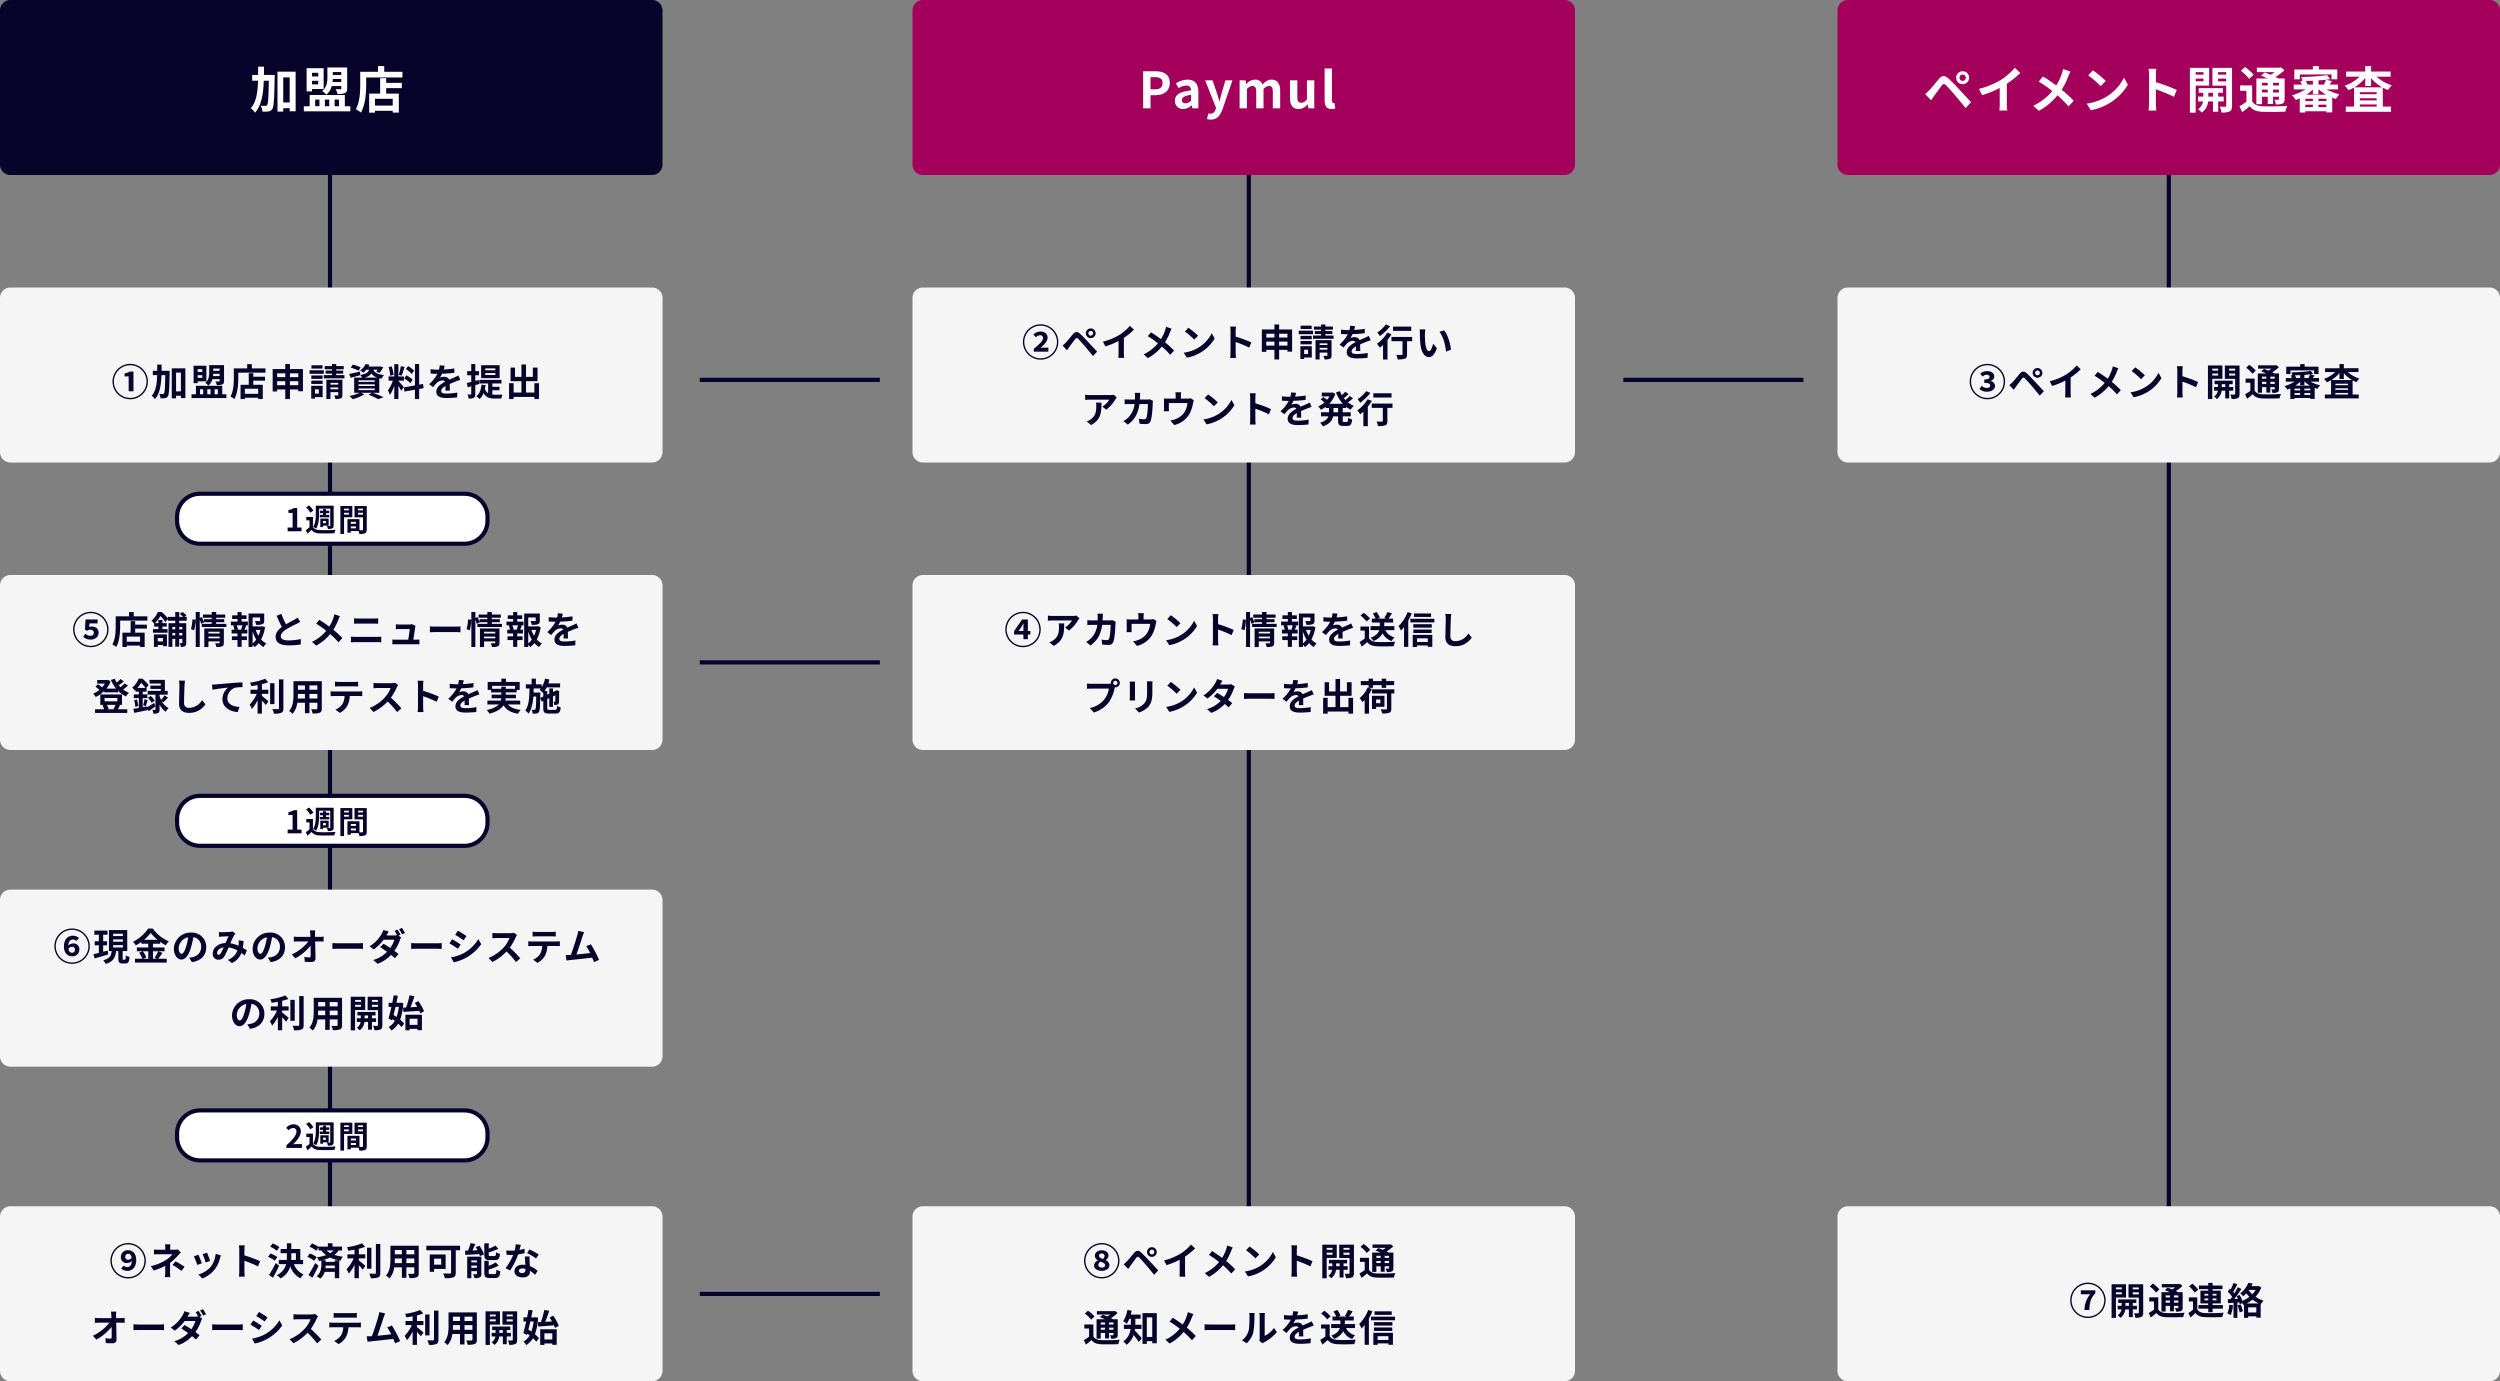
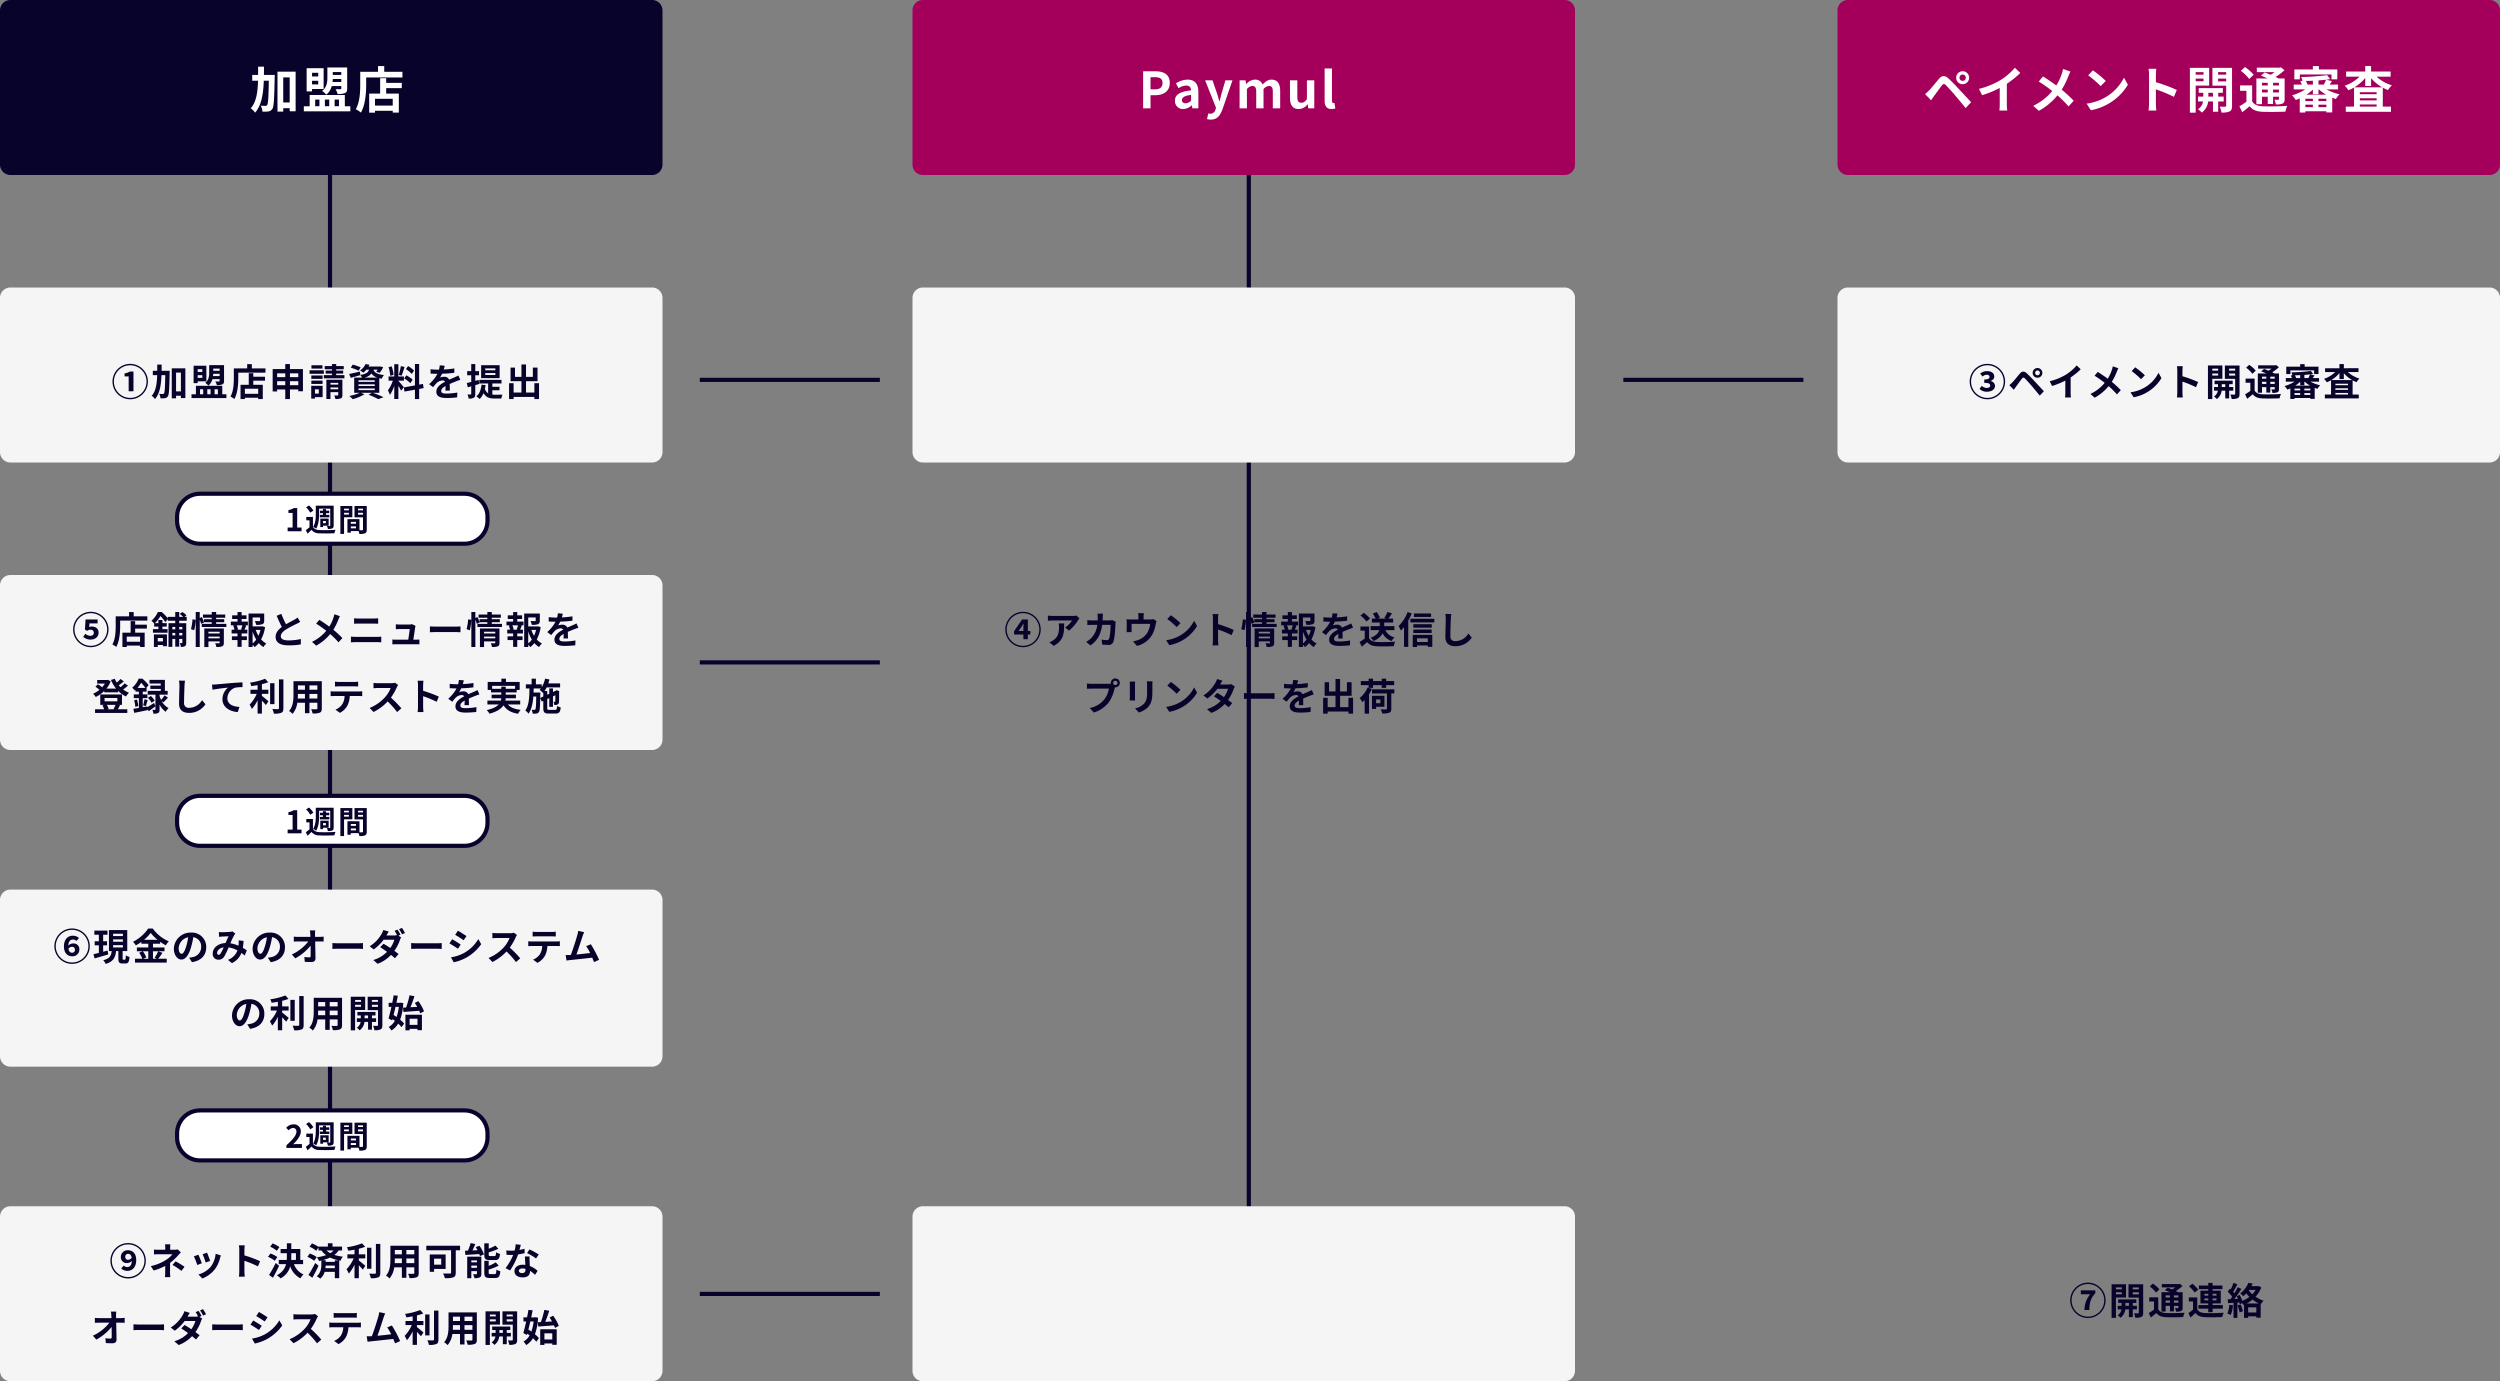
<svg xmlns="http://www.w3.org/2000/svg" width="1200" height="663" viewBox="0 0 1200 663">
  <rect x="0" y="0" width="1200" height="663" fill="#808080" stroke="none" />
  <g id="グループ_2111" data-name="グループ 2111" transform="translate(14474 -3675.512)">
    <path id="パス_1395" data-name="パス 1395" d="M2700,4796v577.965" transform="translate(-17015.596 -1078.323)" fill="none" stroke="#08032c" stroke-width="2" />
    <path id="パス_1397" data-name="パス 1397" d="M2700,4796v577.965" transform="translate(-16574.57 -1078.323)" fill="none" stroke="#08032c" stroke-width="2" />
-     <path id="パス_1400" data-name="パス 1400" d="M2700,4796v577.965" transform="translate(-16132.975 -1078.323)" fill="none" stroke="#08032c" stroke-width="2" />
    <path id="パス_1402" data-name="パス 1402" d="M5,0H313a5,5,0,0,1,5,5V79a5,5,0,0,1-5,5H5a5,5,0,0,1-5-5V5A5,5,0,0,1,5,0Z" transform="translate(-14474 3675.512)" fill="#08032b" />
    <path id="パス_1403" data-name="パス 1403" d="M5,0H313a5,5,0,0,1,5,5V79a5,5,0,0,1-5,5H5a5,5,0,0,1-5-5V5A5,5,0,0,1,5,0Z" transform="translate(-14474 3813.512)" fill="#f5f5f5" />
    <path id="パス_1426" data-name="パス 1426" d="M5,0H313a5,5,0,0,1,5,5V79a5,5,0,0,1-5,5H5a5,5,0,0,1-5-5V5A5,5,0,0,1,5,0Z" transform="translate(-14474 4254.511)" fill="#f5f5f5" />
    <path id="パス_1411" data-name="パス 1411" d="M5,0H313a5,5,0,0,1,5,5V79a5,5,0,0,1-5,5H5a5,5,0,0,1-5-5V5A5,5,0,0,1,5,0Z" transform="translate(-14474 3951.512)" fill="#f5f5f5" />
    <path id="パス_1412" data-name="パス 1412" d="M5,0H313a5,5,0,0,1,5,5V80a5,5,0,0,1-5,5H5a5,5,0,0,1-5-5V5A5,5,0,0,1,5,0Z" transform="translate(-14474 4102.512)" fill="#f5f5f5" />
    <path id="パス_1404" data-name="パス 1404" d="M5,0H313a5,5,0,0,1,5,5V79a5,5,0,0,1-5,5H5a5,5,0,0,1-5-5V5A5,5,0,0,1,5,0Z" transform="translate(-14036 3675.512)" fill="#a4005b" />
    <path id="パス_1405" data-name="パス 1405" d="M5,0H313a5,5,0,0,1,5,5V79a5,5,0,0,1-5,5H5a5,5,0,0,1-5-5V5A5,5,0,0,1,5,0Z" transform="translate(-14036 3813.512)" fill="#f5f5f5" />
    <path id="パス_1427" data-name="パス 1427" d="M5,0H313a5,5,0,0,1,5,5V79a5,5,0,0,1-5,5H5a5,5,0,0,1-5-5V5A5,5,0,0,1,5,0Z" transform="translate(-14036 4254.511)" fill="#f5f5f5" />
-     <path id="パス_1413" data-name="パス 1413" d="M5,0H313a5,5,0,0,1,5,5V79a5,5,0,0,1-5,5H5a5,5,0,0,1-5-5V5A5,5,0,0,1,5,0Z" transform="translate(-14036 3951.512)" fill="#f5f5f5" />
    <path id="パス_1414" data-name="パス 1414" d="M5,0H313a5,5,0,0,1,5,5V79a5,5,0,0,1-5,5H5a5,5,0,0,1-5-5V5A5,5,0,0,1,5,0Z" transform="translate(-13592 3675.512)" fill="#a4005b" />
    <path id="パス_1415" data-name="パス 1415" d="M5,0H313a5,5,0,0,1,5,5V79a5,5,0,0,1-5,5H5a5,5,0,0,1-5-5V5A5,5,0,0,1,5,0Z" transform="translate(-13592 3813.512)" fill="#f5f5f5" />
-     <path id="パス_1428" data-name="パス 1428" d="M5,0H313a5,5,0,0,1,5,5V79a5,5,0,0,1-5,5H5a5,5,0,0,1-5-5V5A5,5,0,0,1,5,0Z" transform="translate(-13592 4254.511)" fill="#f5f5f5" />
    <path id="パス_1406" data-name="パス 1406" d="M-30.312-16.032c.024-1.3.024-2.616.024-3.96H-33.1c0,1.368,0,2.688-.024,3.96h-2.808v2.784h2.784c-.168,5.616-.816,10.2-3.5,13.248A7.519,7.519,0,0,1-34.56,2.088c3.1-3.552,3.936-8.928,4.176-15.336h2.424c-.144,8.016-.336,10.992-.792,11.64a.87.87,0,0,1-.816.432c-.456,0-1.32-.024-2.28-.1a6.881,6.881,0,0,1,.816,2.856,13.525,13.525,0,0,0,2.9-.1A2.554,2.554,0,0,0-26.28.264c.744-1.1.912-4.776,1.128-15,.024-.36.024-1.3.024-1.3Zm9.264,13.2V-14.856h3.1V-2.832Zm-2.76-14.76V1.584h2.76V-.072h3.1V1.416H-15.1V-17.592Zm30.624.168v1.392H2.736v-1.392Zm-4.2,4.776c.072-.48.1-.984.12-1.44h4.08v1.44Zm4.2,1.968v1.1c0,.288-.1.384-.432.384-.312.024-1.368.048-2.328,0A9.623,9.623,0,0,1,5.064-6.864a8.238,8.238,0,0,0,3.48-.456c.864-.384,1.1-1.008,1.1-2.232v-10.08H.144v4.824c0,2.136-.24,4.68-2.52,6.456a10.9,10.9,0,0,1,1.992,1.8A7.689,7.689,0,0,0,2.232-10.68ZM-4.248-17.04v1.728H-7.224V-17.04ZM-7.224-11.5v-1.7h2.976v1.7Zm0,2.208h5.568v-9.984h-8.16v11.16h2.592ZM-5.712-4.2h2.04v3.192h-2.04Zm6.744,0v3.192H-1.056V-4.2Zm4.68,0v3.192H3.624V-4.2ZM8.52-1.008v-5.4H-8.352v5.4H-11.16V1.44H11.16V-1.008ZM31.512-1.3h-8.52V-4.56h8.52ZM28.368-14.472h-2.9V-7.08H20.208V2.088h2.784V1.2h8.52v.864H34.44V-7.08H28.368V-9.7h7.488v-2.52H28.368Zm-.936-3.072V-20.3H24.456v2.76H15.912V-11.5c0,3.456-.168,8.5-2.136,11.928A13.256,13.256,0,0,1,16.248,2.04c2.16-3.744,2.52-9.672,2.52-13.536v-3.336h17.4v-2.712Z" transform="translate(-14317 3727.512)" fill="#fff" />
    <path id="パス_1407" data-name="パス 1407" d="M-94.5,1.656A8.512,8.512,0,0,0-86-6.84a8.512,8.512,0,0,0-8.5-8.5,8.512,8.512,0,0,0-8.5,8.5A8.512,8.512,0,0,0-94.5,1.656Zm0-.666a7.836,7.836,0,0,1-7.83-7.83,7.836,7.836,0,0,1,7.83-7.83,7.836,7.836,0,0,1,7.83,7.83A7.836,7.836,0,0,1-94.5.99ZM-95.238-2.2h2.3v-9.45h-1.728a7.743,7.743,0,0,1-2.538.882v1.44h1.962Zm15.8-9.828c.018-.972.018-1.962.018-2.97h-2.106c0,1.026,0,2.016-.018,2.97h-2.106v2.088h2.088c-.126,4.212-.612,7.65-2.628,9.936A5.64,5.64,0,0,1-82.62,1.566c2.322-2.664,2.952-6.7,3.132-11.5h1.818c-.108,6.012-.252,8.244-.594,8.73a.652.652,0,0,1-.612.324c-.342,0-.99-.018-1.71-.072a5.161,5.161,0,0,1,.612,2.142A10.144,10.144,0,0,0-77.8,1.116,1.916,1.916,0,0,0-76.41.2c.558-.828.684-3.582.846-11.25.018-.27.018-.972.018-.972Zm6.948,9.9v-9.018h2.322v9.018Zm-2.07-11.07V1.188h2.07V-.054h2.322V1.062h2.142V-13.194Zm22.968.126v1.044h-3.06v-1.044Zm-3.15,3.582c.054-.36.072-.738.09-1.08h3.06v1.08Zm3.15,1.476v.828c0,.216-.072.288-.324.288-.234.018-1.026.036-1.746,0A7.217,7.217,0,0,1-52.9-5.148a6.179,6.179,0,0,0,2.61-.342c.648-.288.828-.756.828-1.674v-7.56h-7.128v3.618c0,1.6-.18,3.51-1.89,4.842a8.178,8.178,0,0,1,1.494,1.35,5.766,5.766,0,0,0,1.962-3.1Zm-8.3-4.77v1.3h-2.232v-1.3Zm-2.232,4.158V-9.9h2.232v1.278Zm0,1.656h4.176v-7.488h-6.12v8.37h1.944Zm1.134,3.816h1.53V-.756h-1.53Zm5.058,0V-.756h-1.566V-3.15Zm3.51,0V-.756h-1.566V-3.15ZM-50.31-.756v-4.05H-62.964v4.05H-65.07V1.08h16.74V-.756Zm17.244-.216h-6.39V-3.42h6.39Zm-2.358-9.882H-37.6V-5.31h-3.942V1.566h2.088V.9h6.39v.648h2.2V-5.31h-4.554V-7.272h5.616v-1.89h-5.616Zm-.7-2.3v-2.07h-2.232v2.07h-6.408v4.536c0,2.592-.126,6.372-1.6,8.946A9.942,9.942,0,0,1-44.514,1.53c1.62-2.808,1.89-7.254,1.89-10.152v-2.5h13.05v-2.034ZM-17.82-5.112V-7.02h4v1.908Zm-6.156,0V-7.02h3.906v1.908ZM-20.07-10.8v1.818h-3.906V-10.8Zm6.246,0v1.818h-4V-10.8Zm-4-2.052v-2.412h-2.25v2.412h-6.048V-2.106h2.142V-3.06h3.906V1.548h2.25V-3.06h4V-2.2h2.232V-12.852Zm15.606-1.836H-7.506v1.62h5.292Zm.648,2.412h-6.84v1.692h6.84Zm-.594,2.5h-5.4v1.638h5.4Zm-5.4,4.068h5.4v-1.6h-5.4Zm3.6,2.574v2.07H-5.814v-2.07Zm1.818-1.692H-7.614V1.314h1.8v-.7h3.672ZM1.62-3.168v-.846H5.346v.846ZM5.346-6.21v.81H1.62v-.81Zm2-1.512H-.342V1.53H1.62V-1.764H5.346v1.3c0,.2-.054.27-.288.27-.234.018-.972.018-1.638,0a6.348,6.348,0,0,1,.558,1.71A6.386,6.386,0,0,0,6.57,1.206c.612-.27.774-.738.774-1.638ZM4.374-9.936v-.72H7.722V-12.1H4.374v-.648H7.992v-1.53H4.374v-.972H2.34v.972H-1.134v1.53H2.34v.648H-.684v1.44H2.34v.72H-1.566v1.548H8.316V-9.936ZM16.11-13.68a23.413,23.413,0,0,0-3.8-1.3l-.936,1.458a23.18,23.18,0,0,1,3.762,1.458ZM15.084-3.528h7.794v.792H15.084Zm0-1.98h7.794v.774H15.084Zm0-1.98h7.794v.774H15.084ZM18-8.766a5.816,5.816,0,0,0,3.294-1.944,5.407,5.407,0,0,0,2.754,1.944Zm7.056,7.308v-7c.36.09.756.162,1.188.234a5.977,5.977,0,0,1,1.062-1.746c-3.636-.432-4.662-1.422-5.04-2.574h2a10.244,10.244,0,0,1-.7.99l1.656.522a12.775,12.775,0,0,0,1.71-2.718l-1.422-.36-.324.054h-5.31a8.266,8.266,0,0,0,.468-.882l-1.89-.306A7.816,7.816,0,0,1,15.8-12.114a5.729,5.729,0,0,1,1.6,1.008,9.9,9.9,0,0,0,1.44-1.44h1.3c-.4,1.278-1.35,2.052-4.212,2.52l-.18-1.62c-1.908.45-3.834.9-5.166,1.152l.792,1.872C12.726-9,14.4-9.486,15.948-9.936l-.018-.072a5.373,5.373,0,0,1,.846,1.242H13.014v7.308H15.66A21.136,21.136,0,0,1,10.71.054,21.71,21.71,0,0,1,12.294,1.62,22.3,22.3,0,0,0,17.91-.738l-1.638-.72h5.256l-1.62.936A35.492,35.492,0,0,1,24.588,1.6L27.072.648C25.848.054,23.778-.81,21.942-1.458ZM41.742-12.1a13.527,13.527,0,0,0-2.862-2.178l-1.026,1.44a14.482,14.482,0,0,1,2.79,2.34Zm-4.716,3.78a15.222,15.222,0,0,1,2.952,2.25l1.08-1.71a15.033,15.033,0,0,0-3.024-2.07Zm-1.62-5.94a33.482,33.482,0,0,1-.99,4.212l1.35.378c.45-1.044.972-2.754,1.44-4.194Zm-3.492,4.212A18.047,18.047,0,0,0,31-14.166l-1.494.4a17.8,17.8,0,0,1,.81,4.158Zm4.914,5.922c-.378-.5-2.088-2.52-2.61-3.042V-7.29h2.664v-2H34.218v-5.886h-1.98v5.886H29.52v2h2.052A16.664,16.664,0,0,1,29.2-2.628a12.72,12.72,0,0,1,.972,2.214,18.473,18.473,0,0,0,2.07-4.428V1.512h1.98V-4.806a24.045,24.045,0,0,1,1.3,2.34Zm9.522.414-.324-2-1.836.342v-9.9H42.174V-5l-5.346.954.324,2,5.022-.9v4.5H44.19v-4.86Zm10.1-10.728-2.376-.2a10.008,10.008,0,0,1-.36,2.07h-.864a23.421,23.421,0,0,1-3.168-.216v2.106c.99.072,2.3.108,3.042.108h.234A17.665,17.665,0,0,1,48.978-5.6L50.9-4.158a20.726,20.726,0,0,1,1.674-1.98A4.384,4.384,0,0,1,55.386-7.38a1.385,1.385,0,0,1,1.26.612c-2.052,1.062-4.212,2.5-4.212,4.806,0,2.322,2.088,3.006,4.914,3.006A45.028,45.028,0,0,0,62.442.738l.072-2.322a29.446,29.446,0,0,1-5.112.5c-1.764,0-2.61-.27-2.61-1.26,0-.9.72-1.6,2.07-2.376-.018.792-.036,1.656-.09,2.2h2.16c-.018-.828-.054-2.16-.072-3.168,1.1-.5,2.124-.9,2.934-1.224.612-.234,1.566-.594,2.142-.756l-.9-2.088c-.666.342-1.3.63-2,.936-.738.324-1.494.63-2.43,1.062a2.437,2.437,0,0,0-2.394-1.386,6.1,6.1,0,0,0-2.034.36,12.568,12.568,0,0,0,1.026-1.836,53.62,53.62,0,0,0,5.868-.45l.018-2.088A45.57,45.57,0,0,1,56-12.636,17.22,17.22,0,0,0,56.448-14.436Zm24.318,2.16h-4.86v-.9h4.86Zm0,2.286h-4.86v-.918h4.86Zm2.052-4.7H73.944v6.21h8.874ZM73.044-5.706l-.288-1.926-1.62.432V-9.864h1.8v-1.98h-1.8v-3.4H69.192v3.4H67.248v1.98h1.944v3.186c-.81.2-1.53.4-2.142.522l.486,2.07c.522-.144,1.062-.306,1.656-.468v3.6c0,.234-.09.306-.306.306-.216.018-.828.018-1.494,0a7.037,7.037,0,0,1,.558,1.962A4.442,4.442,0,0,0,70.434.9c.54-.324.7-.846.7-1.836V-5.13Zm6.282,3.042h3.438V-4.338H79.326V-5.922h4.392V-7.65H73.08v1.728h4.23v4.7A4.041,4.041,0,0,1,75.744-3.33a16.36,16.36,0,0,0,.342-1.818l-1.944-.234c-.27,2.448-1.008,4.446-2.5,5.634A12.289,12.289,0,0,1,73.224,1.53,7.919,7.919,0,0,0,75.1-1.3c1.224,2.178,3.042,2.61,5.4,2.61h3.132A6.31,6.31,0,0,1,84.2-.558C83.43-.54,81.2-.54,80.586-.54c-.45,0-.846-.018-1.26-.054ZM99.5-6.066v4.482H95.49V-7.02h5.526v-6.534h-2.25v4.446H95.49v-5.958h-2.2v5.958H90.2v-4.446H88.074V-7.02h5.22v5.436H89.532V-6.066H87.354V1.566h2.178V.522H99.5V1.548h2.232V-6.066Z" transform="translate(-14317 3865.512)" fill="#08032b" />
    <path id="パス_1429" data-name="パス 1429" d="M-94.446-7.308a1.275,1.275,0,0,1-1.422-1.4,1.321,1.321,0,0,1,1.332-1.458c.792,0,1.512.45,1.746,1.908A2.132,2.132,0,0,1-94.446-7.308ZM-97.83-3.132A4.279,4.279,0,0,0-94.824-1.98c2.2,0,4.212-1.62,4.212-5.166,0-3.366-1.89-4.734-3.942-4.734a3.213,3.213,0,0,0-3.438,3.2,2.769,2.769,0,0,0,3.078,2.934,3.032,3.032,0,0,0,2.178-.99c-.09,2.16-1.026,2.916-2.16,2.916A2.61,2.61,0,0,1-96.624-4.5ZM-94.5.99a7.836,7.836,0,0,1-7.83-7.83,7.836,7.836,0,0,1,7.83-7.83,7.836,7.836,0,0,1,7.83,7.83A7.836,7.836,0,0,1-94.5.99Zm0-16.326a8.512,8.512,0,0,0-8.5,8.5,8.512,8.512,0,0,0,8.5,8.5A8.512,8.512,0,0,0-86-6.84,8.512,8.512,0,0,0-94.5-15.336Zm20.286.63h-2.574a11.627,11.627,0,0,1,.108,1.656v.936h-3.114a16.934,16.934,0,0,1-2.3-.126v2.358c.558-.054,1.692-.072,2.34-.072h6.516a11.9,11.9,0,0,1-3.024,2.682A22.355,22.355,0,0,1-83.61-4.266l1.386,2.124A31.6,31.6,0,0,0-76.7-4.356v3.078a20.736,20.736,0,0,1-.144,2.3h2.592c-.054-.558-.126-1.584-.126-2.3,0-1.134.018-3.1.018-4.536a27.163,27.163,0,0,0,3.78-3.528c.4-.432.936-1.044,1.4-1.494l-1.494-1.458a5.4,5.4,0,0,1-1.494.18h-2.16v-.936A14.752,14.752,0,0,1-74.214-14.706Zm5.292,12.744,1.512-1.98a40.577,40.577,0,0,0-4.32-2.61l-1.494,1.728A28.311,28.311,0,0,1-68.922-1.962Zm12.312-8.73-2.142.7a29.98,29.98,0,0,1,1.458,4l2.16-.756C-55.386-7.578-56.268-9.918-56.61-10.692Zm6.642,1.314-2.52-.81a12.311,12.311,0,0,1-2.3,6.174A12.112,12.112,0,0,1-60.768-.252l1.89,1.926a14.057,14.057,0,0,0,6.03-4.464A14.514,14.514,0,0,0-50.4-8.064C-50.292-8.424-50.184-8.8-49.968-9.378Zm-10.818-.36-2.16.774a36.357,36.357,0,0,1,1.638,4.158l2.2-.828C-59.472-6.642-60.336-8.82-60.786-9.738Zm19.638,8.01a19.771,19.771,0,0,1-.18,2.52h2.808c-.072-.738-.162-2-.162-2.52V-6.822a51.991,51.991,0,0,1,6.5,2.682l1.026-2.484a58.789,58.789,0,0,0-7.524-2.79v-2.664a19.571,19.571,0,0,1,.162-2.16h-2.808a12.5,12.5,0,0,1,.18,2.16Zm19.26-11.664a13.556,13.556,0,0,0-3.258-1.764l-1.17,1.584a12.361,12.361,0,0,1,3.186,1.944Zm-.99,4.788a12.559,12.559,0,0,0-3.33-1.71l-1.134,1.6a13.98,13.98,0,0,1,3.24,1.89ZM-23.67-5.76A54.227,54.227,0,0,1-26.856-.018l1.872,1.332c1.008-1.764,2.052-3.834,2.952-5.742Zm7.488-4.716h2.232v3.258h-2.286c.036-.594.054-1.17.054-1.764Zm5.67,5.274V-7.218h-1.35v-5.274h-4.32v-2.736h-2.124v2.736h-3.006v2.016h3.006V-9q0,.891-.054,1.782h-3.834V-5.2h3.51A8.075,8.075,0,0,1-23.148.108,8.159,8.159,0,0,1-21.366,1.62,9,9,0,0,0-16.7-4.158a10.15,10.15,0,0,0,4.9,5.76A7.955,7.955,0,0,1-10.314-.27,8.441,8.441,0,0,1-14.9-5.2Zm5.8-.558A57.189,57.189,0,0,1-7.938-.018l1.872,1.332C-5.058-.45-4-2.52-3.1-4.428ZM-3.978-8.6a12.559,12.559,0,0,0-3.33-1.71l-1.134,1.6A13.98,13.98,0,0,1-5.2-6.822ZM4.716-7.038V-6.3H.306v-.792H-1.206A21.607,21.607,0,0,0,2.43-8.37,19.044,19.044,0,0,0,6.588-7.038ZM.2-3.276A10.544,10.544,0,0,0,.306-4.518h4.41v1.242Zm3.906-8.5a6.99,6.99,0,0,1-1.566,1.3,9.261,9.261,0,0,1-1.8-1.3Zm4.086,0v-1.854H3.6v-1.6H1.386v1.6H-3.132v.126a14.552,14.552,0,0,0-3.114-1.656l-1.17,1.584A12.361,12.361,0,0,1-4.23-11.628l1.1-1.566v1.422h1.4a11.1,11.1,0,0,0,2.25,2.25A22.448,22.448,0,0,1-3.87-8.514a8.852,8.852,0,0,1,1.008,1.8c.378-.072.756-.162,1.116-.252V-5c0,1.53-.234,4.032-2.25,5.616a9.1,9.1,0,0,1,1.71,1.134A6.641,6.641,0,0,0-.162-1.512H4.716V1.53H6.822V-6.984l.648.126A5.24,5.24,0,0,1,8.622-8.784,25.273,25.273,0,0,1,4.5-9.63a8.761,8.761,0,0,0,2.016-2.142Zm8.046,3.816h3.1V-9.918h-3.1V-12.6a23.4,23.4,0,0,0,3.042-.936l-1.512-1.656a30.4,30.4,0,0,1-7.236,1.854,6.716,6.716,0,0,1,.612,1.674c.972-.126,2-.288,3.024-.486v2.232h-3.42v1.962h3.006a17.436,17.436,0,0,1-3.42,5.184,12.047,12.047,0,0,1,1.08,2.088,17.908,17.908,0,0,0,2.754-4.23V1.53h2.07V-4.68c.72.738,1.476,1.548,1.908,2.106L19.386-4.41c-.486-.378-2.268-1.908-3.15-2.574Zm6.03-5.112H20.178V-3.006h2.088Zm2.16-1.836V-1.062c0,.324-.144.432-.486.45-.378,0-1.53,0-2.7-.054a8.215,8.215,0,0,1,.738,2.214,8.863,8.863,0,0,0,3.582-.414c.738-.342.99-.936.99-2.178V-14.9Zm14.634,9.2V-7.92h3.8v2.214Zm-5.6,0c.036-.666.054-1.314.054-1.89V-7.92H36.9v2.214Zm3.438-6.3v2.088H33.516v-2.088Zm5.958,2.088h-3.8v-2.088h3.8Zm2.124-4.122H31.392v6.426c0,2.52-.162,5.724-2.124,7.884A7.907,7.907,0,0,1,30.96,1.656,10.308,10.308,0,0,0,33.228-3.69H36.9V1.332h2.16V-3.69h3.8v2.7c0,.324-.126.432-.468.432-.324,0-1.512.018-2.52-.036a8.092,8.092,0,0,1,.684,2.052A8.359,8.359,0,0,0,44.01,1.08c.72-.324.972-.9.972-2.052Zm10.8,6.21v2.88h-3.42V-7.83ZM57.906-2.9V-9.864H50.274V-1.53h2.088V-2.9Zm6.93-11.142H48.618v2.16h11.9V-1.188c0,.378-.162.5-.576.5-.432,0-2,.018-3.276-.054a9.709,9.709,0,0,1,.882,2.268,12.155,12.155,0,0,0,4.068-.4c.846-.36,1.152-.99,1.152-2.286V-11.88h2.07ZM81.558-7.164c1.656,0,2.214-.666,2.448-2.97a5.917,5.917,0,0,1-1.89-.792c-.072,1.566-.2,1.836-.774,1.836H79.38c-.684,0-.792-.072-.792-.72v-1.062A33.893,33.893,0,0,0,83.2-12.564l-1.368-1.548a28.043,28.043,0,0,1-3.24,1.494v-2.574H76.464v5.418c0,1.98.5,2.61,2.61,2.61ZM70.236-3.438V-4.5h2.7v1.062Zm2.7-3.582v.936h-2.7V-7.02Zm2.106-1.764H68.256V1.548h1.98v-3.4h2.7V-.648c0,.216-.072.27-.288.27a14.954,14.954,0,0,1-1.584,0,8.785,8.785,0,0,1,.684,1.89,5.335,5.335,0,0,0,2.52-.36c.594-.306.774-.828.774-1.764Zm-2.7-4.59c.288.468.576.972.846,1.476l-2.394.108c.45-.954.936-2.034,1.35-3.078l-2.232-.45A28.436,28.436,0,0,1,68.6-11.7c-.5.018-.972.036-1.4.036l.18,2.034c1.836-.108,4.284-.252,6.66-.414a6.649,6.649,0,0,1,.324.954l1.962-.792a17.178,17.178,0,0,0-2.178-4.158ZM79.4-.432c-.7,0-.828-.09-.828-.72v-1.44A27.289,27.289,0,0,0,83.376-4.5L81.954-6.066A20.387,20.387,0,0,1,78.57-4.374V-6.8H76.464v5.652c0,1.98.522,2.592,2.628,2.592h2.556c1.728,0,2.268-.7,2.5-3.24a6.664,6.664,0,0,1-1.872-.792c-.09,1.818-.216,2.16-.828,2.16ZM94-14.49l-2.484-.252a15.137,15.137,0,0,1-.486,3.006c-.558.054-1.1.072-1.638.072a22.74,22.74,0,0,1-2.394-.126L87.156-9.7c.774.054,1.512.072,2.25.072.306,0,.612,0,.936-.018A28.359,28.359,0,0,1,86.67-3.294l2.178,1.116a33.166,33.166,0,0,0,3.852-7.7,31.227,31.227,0,0,0,3.15-.63L95.778-12.6a22.066,22.066,0,0,1-2.43.576C93.618-13,93.852-13.914,94-14.49ZM93.06-2.034c0-.63.666-1.1,1.71-1.1a6.466,6.466,0,0,1,1.458.18v.36c0,.99-.378,1.674-1.62,1.674C93.618-.918,93.06-1.368,93.06-2.034Zm5.148-6.858h-2.25c.036,1.1.126,2.7.2,4.032-.414-.036-.81-.072-1.242-.072-2.5,0-3.978,1.35-3.978,3.114,0,1.98,1.764,2.97,4,2.97,2.556,0,3.474-1.3,3.474-2.97V-2a15.259,15.259,0,0,1,2.43,1.926L102.042-2a11.771,11.771,0,0,0-3.726-2.3c-.036-.9-.09-1.764-.108-2.286C98.19-7.38,98.154-8.136,98.208-8.892Zm3.1.954,1.278-1.89a31.006,31.006,0,0,0-4.446-2.448l-1.152,1.782A25.979,25.979,0,0,1,101.3-7.938Zm-201.492,25.52h-2.556c.072.468.126,1.044.18,1.818q.027.594.054,1.3h-5.958a17.23,17.23,0,0,1-2-.126v2.394c.63-.036,1.4-.072,2.052-.072h4.914a21.373,21.373,0,0,1-7.92,6.246l1.656,1.872a24.752,24.752,0,0,0,7.344-6.084c.036,1.854.036,3.654.036,4.86,0,.522-.18.756-.63.756a15.289,15.289,0,0,1-2.394-.216l.2,2.34c1.026.072,2.034.108,3.132.108,1.368,0,2.034-.666,2.016-1.818-.036-2.43-.108-5.436-.162-8.064H-97.9c.486,0,1.17.036,1.746.054V20.552a13.915,13.915,0,0,1-1.872.144h-2.25c0-.468-.018-.9-.018-1.3A15.4,15.4,0,0,1-100.188,17.582Zm8.244,6.084v2.826c.666-.054,1.872-.09,2.9-.09h9.666c.756,0,1.674.072,2.106.09V23.666c-.468.036-1.26.108-2.106.108h-9.666C-89.982,23.774-91.3,23.72-91.944,23.666Zm31.266-6.444L-62.1,17.8a18.534,18.534,0,0,1,1.17,2.052,5.674,5.674,0,0,1-1.4.162h-3.672c.216-.4.684-1.206,1.116-1.836l-2.61-.81a8.144,8.144,0,0,1-.81,1.872,16.8,16.8,0,0,1-5.742,5.976l1.944,1.512a21.649,21.649,0,0,0,4.752-4.662h5.148a13.3,13.3,0,0,1-1.962,3.978c-1.152-.774-2.286-1.512-3.24-2.052l-1.6,1.638c.918.594,2.106,1.4,3.276,2.25A14.949,14.949,0,0,1-72.324,31.8l2.088,1.818a16.86,16.86,0,0,0,6.426-4.266c.738.594,1.4,1.152,1.89,1.6l1.728-2.034c-.54-.432-1.242-.954-2.016-1.512a19.479,19.479,0,0,0,2.664-5.184,9.649,9.649,0,0,1,.594-1.3l-1.314-.81,1.008-.432A22.881,22.881,0,0,0-60.678,17.222Zm2.124-.828-1.422.594a19.084,19.084,0,0,1,1.458,2.484l1.422-.63A28.154,28.154,0,0,0-58.554,16.394Zm4.41,7.272v2.826c.666-.054,1.872-.09,2.9-.09h9.666c.756,0,1.674.072,2.106.09V23.666c-.468.036-1.26.108-2.106.108h-9.666C-52.182,23.774-53.5,23.72-54.144,23.666ZM-31.7,17.744l-1.314,1.98c1.188.666,3.06,1.89,4.068,2.592l1.35-2C-28.53,19.67-30.51,18.392-31.7,17.744Zm-3.348,12.78L-33.7,32.9a21.9,21.9,0,0,0,6.012-2.232,21.734,21.734,0,0,0,7.164-6.462l-1.386-2.448a18.349,18.349,0,0,1-7,6.75A19.5,19.5,0,0,1-35.046,30.524Zm.576-8.676-1.314,2c1.206.63,3.078,1.854,4.1,2.556l1.314-2.016C-31.284,23.738-33.264,22.5-34.47,21.848ZM-3.348,19.8l-1.476-1.1a6.451,6.451,0,0,1-1.854.234h-6.354a20.11,20.11,0,0,1-2.124-.126v2.556c.378-.018,1.368-.126,2.124-.126h6.1a13.947,13.947,0,0,1-2.682,4.41,20.178,20.178,0,0,1-7.38,5.166l1.854,1.944A23.71,23.71,0,0,0-8.37,27.7a41.047,41.047,0,0,1,4.536,5.094l2.052-1.782A50.6,50.6,0,0,0-6.8,25.862a26.464,26.464,0,0,0,2.826-4.95A8.505,8.505,0,0,1-3.348,19.8Zm7.506-1.6v2.322c.558-.036,1.314-.072,1.944-.072H13.32c.63,0,1.332.036,1.944.072V18.194a14.1,14.1,0,0,1-1.944.126H6.084A13.844,13.844,0,0,1,4.158,18.194ZM2.07,22.8V25.16c.5-.036,1.188-.072,1.728-.072h4.95a7.735,7.735,0,0,1-1.116,3.978A7.477,7.477,0,0,1,4.374,31.64L6.48,33.17A8.637,8.637,0,0,0,10.1,29.714a11.419,11.419,0,0,0,1.152-4.626h4.338c.5,0,1.188.018,1.638.054V22.8a13.612,13.612,0,0,1-1.638.108H3.8C3.24,22.91,2.61,22.856,2.07,22.8Zm26.82-4.374-2.862-.594a13.1,13.1,0,0,1-.432,2.088c-.522,1.872-2.07,6.8-3.114,9.468-.162,0-.342.018-.486.018-.594.018-1.368.018-1.98.018l.414,2.628c.576-.072,1.242-.162,1.692-.216,2.268-.234,7.722-.81,10.638-1.152.342.774.63,1.512.864,2.124l2.43-1.08a55.361,55.361,0,0,0-3.942-7.488l-2.25.918a21.757,21.757,0,0,1,1.89,3.294c-1.818.216-4.374.5-6.57.72.9-2.412,2.358-6.984,2.934-8.748C28.386,19.634,28.656,18.968,28.89,18.428Zm15.246,5.616h3.1V22.082h-3.1V19.4a23.4,23.4,0,0,0,3.042-.936l-1.512-1.656a30.4,30.4,0,0,1-7.236,1.854,6.716,6.716,0,0,1,.612,1.674c.972-.126,2-.288,3.024-.486v2.232h-3.42v1.962h3.006a17.436,17.436,0,0,1-3.42,5.184,12.047,12.047,0,0,1,1.08,2.088,17.908,17.908,0,0,0,2.754-4.23V33.53h2.07V27.32c.72.738,1.476,1.548,1.908,2.106l1.242-1.836c-.486-.378-2.268-1.908-3.15-2.574Zm6.03-5.112H48.078V28.994h2.088Zm2.16-1.836V30.938c0,.324-.144.432-.486.45-.378,0-1.53,0-2.7-.054a8.215,8.215,0,0,1,.738,2.214,8.863,8.863,0,0,0,3.582-.414c.738-.342.99-.936.99-2.178V17.1Zm14.634,9.2V24.08h3.8v2.214Zm-5.6,0c.036-.666.054-1.314.054-1.89V24.08H64.8v2.214Zm3.438-6.3v2.088H61.416V19.994Zm5.958,2.088h-3.8V19.994h3.8Zm2.124-4.122H59.292v6.426c0,2.52-.162,5.724-2.124,7.884a7.906,7.906,0,0,1,1.692,1.386,10.308,10.308,0,0,0,2.268-5.346H64.8v5.022h2.16V28.31h3.8v2.7c0,.324-.126.432-.468.432-.324,0-1.512.018-2.52-.036a8.093,8.093,0,0,1,.684,2.052,8.359,8.359,0,0,0,3.456-.378c.72-.324.972-.9.972-2.052Zm9.09,1.008v.918H79.146v-.918Zm-2.826,3.294V21.29h2.826v.972Zm4.842,1.548V17.438h-6.93V33.566h2.088V23.81ZM83.7,27.77V26.42h1.674v1.35Zm5.526,1.746V27.77h-1.98V26.42h1.692V24.728H80.244V26.42h1.638v1.35h-1.89v1.746H81.81a4.218,4.218,0,0,1-1.836,2.808,8.1,8.1,0,0,1,1.368,1.224,5.863,5.863,0,0,0,2.3-4.032h1.728v3.708h1.872V29.516ZM87.21,22.3V21.29h2.916V22.3Zm2.916-3.33v.918H87.21v-.918Zm2.106-1.53H85.176v6.408h4.95v7.2c0,.252-.09.36-.378.36-.27.018-1.152.018-1.962-.018a7.611,7.611,0,0,1,.648,2.124,6.4,6.4,0,0,0,2.952-.414c.648-.342.846-.936.846-2.034Zm9.918,5.238.216,2.052c2.052-.144,4.878-.342,7.56-.558a9.662,9.662,0,0,1,.45,1.242l1.854-.99a19.842,19.842,0,0,0-2.736-4.878l-1.692.864c.4.576.792,1.224,1.17,1.89-1.116.054-2.214.126-3.258.18.666-1.566,1.35-3.528,1.926-5.31l-2.376-.414a41.8,41.8,0,0,1-1.638,5.85Zm-2.016-.378a20.855,20.855,0,0,1-1.08,4.86c-.486-.342-.972-.666-1.44-.954.306-1.224.63-2.556.936-3.906Zm.846-2.016-.36.054H98.982c.252-1.17.486-2.322.684-3.384l-2.016-.2c-.18,1.116-.414,2.34-.666,3.582H95.256V22.3H96.57c-.45,2.088-.936,4.086-1.368,5.562l1.728.936.18-.63c.36.252.738.54,1.1.828a7.413,7.413,0,0,1-2.934,2.934,8.9,8.9,0,0,1,1.3,1.71,9.834,9.834,0,0,0,3.258-3.294,13.146,13.146,0,0,1,1.584,1.692l1.278-1.71a12.825,12.825,0,0,0-1.926-1.872,26.647,26.647,0,0,0,1.494-7.974Zm8.118,7.7v2.952h-3.78V27.986Zm-5.8,5.58h2.016v-.7h3.78v.63h2.124V26.06H103.3Z" transform="translate(-14318 4287.511)" fill="#08032b" />
    <path id="パス_1416" data-name="パス 1416" d="M-45.3,0h3.552V-6.312h2.376c3.816,0,6.864-1.824,6.864-5.88,0-4.2-3.024-5.592-6.96-5.592H-45.3Zm3.552-9.12v-5.832h2.016c2.448,0,3.744.7,3.744,2.76,0,2.04-1.176,3.072-3.624,3.072Zm15.7,9.456A6.32,6.32,0,0,0-22-1.44h.1L-21.66,0h2.88V-7.848c0-3.888-1.752-5.928-5.16-5.928A10.737,10.737,0,0,0-29.556-12l1.272,2.328a7.594,7.594,0,0,1,3.7-1.272c1.656,0,2.232,1.008,2.3,2.328-5.424.576-7.752,2.088-7.752,4.968A3.818,3.818,0,0,0-26.052.336Zm1.152-2.76c-1.032,0-1.776-.456-1.776-1.512,0-1.2,1.1-2.112,4.392-2.52v2.712A3.652,3.652,0,0,1-24.9-2.424ZM-12.8,5.4c3,0,4.44-1.824,5.616-4.992L-2.412-13.44H-5.8L-7.644-7.2c-.312,1.248-.648,2.544-.96,3.792h-.12C-9.108-4.7-9.444-6-9.852-7.2l-2.136-6.24H-15.54l5.232,13.2-.24.792a2.573,2.573,0,0,1-2.52,2.04A3.614,3.614,0,0,1-14,2.424l-.648,2.712A5.691,5.691,0,0,0-12.8,5.4ZM1,0H4.524V-9.24a3.831,3.831,0,0,1,2.568-1.512c1.272,0,1.9.72,1.9,2.808V0h3.5V-9.24a3.922,3.922,0,0,1,2.592-1.512c1.272,0,1.872.72,1.872,2.808V0h3.528V-8.376c0-3.384-1.32-5.4-4.176-5.4-1.752,0-3.048,1.056-4.272,2.352a3.658,3.658,0,0,0-3.7-2.352A5.659,5.659,0,0,0,4.212-11.64H4.14l-.264-1.8H1ZM29.34.336A5.392,5.392,0,0,0,33.612-1.92h.1L33.972,0h2.88V-13.44H33.324v9.072c-.912,1.2-1.632,1.68-2.736,1.68-1.3,0-1.872-.744-1.872-2.808V-13.44H25.188v8.4C25.188-1.68,26.436.336,29.34.336Zm15.792,0A4.71,4.71,0,0,0,46.956.024l-.432-2.616a1.988,1.988,0,0,1-.48.048c-.336,0-.7-.264-.7-1.08V-19.152H41.82V-3.768C41.82-1.272,42.684.336,45.132.336Z" transform="translate(-13880 3727.512)" fill="#fff" />
-     <path id="パス_1408" data-name="パス 1408" d="M-94.5,1.656A8.512,8.512,0,0,0-86-6.84a8.512,8.512,0,0,0-8.5-8.5,8.512,8.512,0,0,0-8.5,8.5A8.512,8.512,0,0,0-94.5,1.656Zm0-.666a7.836,7.836,0,0,1-7.83-7.83,7.836,7.836,0,0,1,7.83-7.83,7.836,7.836,0,0,1,7.83,7.83A7.836,7.836,0,0,1-94.5.99ZM-97.794-2.2h7V-4.122h-1.926c-.54,0-1.278.036-1.8.09,1.71-1.512,3.366-3.222,3.366-4.86,0-1.782-1.332-2.97-3.366-2.97a4.67,4.67,0,0,0-3.474,1.512l1.26,1.224a3,3,0,0,1,1.944-.954,1.261,1.261,0,0,1,1.422,1.4c0,1.332-1.782,2.934-4.428,5.148Zm26.208-8.82a1.145,1.145,0,0,1,1.134-1.152A1.16,1.16,0,0,1-69.3-11.016a1.145,1.145,0,0,1-1.152,1.134A1.129,1.129,0,0,1-71.586-11.016Zm-1.188,0a2.3,2.3,0,0,0,2.322,2.322,2.32,2.32,0,0,0,2.34-2.322,2.335,2.335,0,0,0-2.34-2.34A2.32,2.32,0,0,0-72.774-11.016ZM-83.97-5.13-81.81-2.9c.324-.468.756-1.1,1.17-1.674.72-.972,2-2.754,2.7-3.654.522-.648.9-.684,1.476-.108.648.666,2.25,2.412,3.294,3.654,1.062,1.242,2.592,3.1,3.8,4.59l1.98-2.124c-1.386-1.476-3.222-3.474-4.428-4.752-1.08-1.17-2.466-2.61-3.672-3.744-1.4-1.314-2.466-1.116-3.528.144-1.242,1.476-2.646,3.24-3.456,4.068A20.257,20.257,0,0,1-83.97-5.13ZM-64.584-7l1.134,2.268A36.068,36.068,0,0,0-57.1-7.326v5.76A20.159,20.159,0,0,1-57.222.792h2.844a12.375,12.375,0,0,1-.162-2.358V-8.838A33.016,33.016,0,0,0-49.7-12.744L-51.642-14.6a23.076,23.076,0,0,1-5.076,4.374A28.944,28.944,0,0,1-64.584-7Zm32.958-6.228-2.682-.936a11.226,11.226,0,0,1-.432,1.656,18.666,18.666,0,0,1-2,4.284c-1.458-1.08-3.348-2.376-4.788-3.258l-1.53,1.836a49.489,49.489,0,0,1,4.86,3.42,19.808,19.808,0,0,1-6.84,5.31L-43.02.9a22.5,22.5,0,0,0,6.7-5.562,36.244,36.244,0,0,1,4,3.978l1.854-2.052a47.132,47.132,0,0,0-4.32-3.978,27.184,27.184,0,0,0,2.412-4.9C-32.2-12.024-31.86-12.816-31.626-13.23Zm8.064-.45-1.692,1.8a37.426,37.426,0,0,1,4.5,3.888l1.836-1.872A36.354,36.354,0,0,0-23.562-13.68Zm-2.25,11.988L-24.3.684a19.493,19.493,0,0,0,6.678-2.538,19.14,19.14,0,0,0,6.66-6.66l-1.4-2.538a16.949,16.949,0,0,1-6.552,7A18.552,18.552,0,0,1-25.812-1.692Zm22.464-.036a19.77,19.77,0,0,1-.18,2.52H-.72c-.072-.738-.162-2-.162-2.52V-6.822a51.991,51.991,0,0,1,6.5,2.682L6.642-6.624A58.789,58.789,0,0,0-.882-9.414v-2.664a19.57,19.57,0,0,1,.162-2.16H-3.528a12.5,12.5,0,0,1,.18,2.16ZM19.98-5.112V-7.02h4v1.908Zm-6.156,0V-7.02H17.73v1.908ZM17.73-10.8v1.818H13.824V-10.8Zm6.246,0v1.818h-4V-10.8Zm-4-2.052v-2.412H17.73v2.412H11.682V-2.106h2.142V-3.06H17.73V1.548h2.25V-3.06h4V-2.2h2.232V-12.852Zm15.606-1.836H30.294v1.62h5.292Zm.648,2.412h-6.84v1.692h6.84Zm-.594,2.5h-5.4v1.638h5.4Zm-5.4,4.068h5.4v-1.6h-5.4Zm3.6,2.574v2.07H31.986v-2.07Zm1.818-1.692H30.186V1.314h1.8v-.7h3.672ZM39.42-3.168v-.846h3.726v.846ZM43.146-6.21v.81H39.42v-.81Zm2-1.512H37.458V1.53H39.42V-1.764h3.726v1.3c0,.2-.054.27-.288.27-.234.018-.972.018-1.638,0a6.348,6.348,0,0,1,.558,1.71,6.386,6.386,0,0,0,2.592-.306c.612-.27.774-.738.774-1.638Zm-2.97-2.214v-.72h3.348V-12.1H42.174v-.648h3.618v-1.53H42.174v-.972H40.14v.972H36.666v1.53H40.14v.648H37.116v1.44H40.14v.72H36.234v1.548h9.882V-9.936Zm14.274-4.5-2.376-.2a10.008,10.008,0,0,1-.36,2.07h-.864a23.421,23.421,0,0,1-3.168-.216v2.106c.99.072,2.3.108,3.042.108h.234A17.665,17.665,0,0,1,48.978-5.6L50.9-4.158a20.726,20.726,0,0,1,1.674-1.98A4.384,4.384,0,0,1,55.386-7.38a1.385,1.385,0,0,1,1.26.612c-2.052,1.062-4.212,2.5-4.212,4.806,0,2.322,2.088,3.006,4.914,3.006A45.028,45.028,0,0,0,62.442.738l.072-2.322a29.446,29.446,0,0,1-5.112.5c-1.764,0-2.61-.27-2.61-1.26,0-.9.72-1.6,2.07-2.376-.018.792-.036,1.656-.09,2.2h2.16c-.018-.828-.054-2.16-.072-3.168,1.1-.5,2.124-.9,2.934-1.224.612-.234,1.566-.594,2.142-.756l-.9-2.088c-.666.342-1.3.63-2,.936-.738.324-1.494.63-2.43,1.062a2.437,2.437,0,0,0-2.394-1.386,6.1,6.1,0,0,0-2.034.36,12.568,12.568,0,0,0,1.026-1.836,53.62,53.62,0,0,0,5.868-.45l.018-2.088A45.57,45.57,0,0,1,56-12.636,17.22,17.22,0,0,0,56.448-14.436Zm26.946.216H74.646v2.034h8.748Zm-12.2-1.026a16.013,16.013,0,0,1-4.068,3.834A12.445,12.445,0,0,1,68.31-9.666,24.165,24.165,0,0,0,73.26-14.4Zm.684,3.888a17.538,17.538,0,0,1-4.95,5.382,21.091,21.091,0,0,1,1.458,1.854c.486-.4.972-.846,1.476-1.332V1.584H72v-9.4a23.874,23.874,0,0,0,1.926-2.754ZM83.844-9.27H73.89v2.034H79.2V-.972c0,.27-.126.342-.45.342-.324.018-1.512.018-2.538-.036a9.1,9.1,0,0,1,.648,2.178,9.937,9.937,0,0,0,3.51-.36c.792-.324,1.008-.918,1.008-2.07V-7.236h2.466Zm6.336-3.6-2.772-.036a10.941,10.941,0,0,1,.144,1.836c0,1.1.018,3.2.2,4.86C88.254-1.386,89.964.4,91.944.4c1.44,0,2.574-1.1,3.762-4.23l-1.8-2.2C93.564-4.59,92.844-2.484,92-2.484c-1.134,0-1.674-1.782-1.926-4.374-.108-1.3-.126-2.646-.108-3.816A14.563,14.563,0,0,1,90.18-12.87Zm9,.414-2.286.738c1.962,2.232,2.916,6.606,3.2,9.5l2.358-.918C102.258-5.886,100.89-10.386,99.18-12.456ZM-57.96,19.814l-1.422-1.332a9.283,9.283,0,0,1-1.836.162h-9.7a14.27,14.27,0,0,1-2.2-.18v2.5c.846-.072,1.44-.126,2.2-.126h9.378a10.7,10.7,0,0,1-3.312,3.348l1.872,1.494a18.333,18.333,0,0,0,4.32-4.932A9.063,9.063,0,0,1-57.96,19.814Zm-7.344,2.43h-2.61a9.979,9.979,0,0,1,.126,1.62c0,2.952-.432,4.86-2.718,6.444a7.112,7.112,0,0,1-1.89.99l2.106,1.71C-65.394,30.38-65.3,26.708-65.3,22.244Zm18.63-4.68H-49.32a13.322,13.322,0,0,1,.126,1.656c0,.54-.018,1.062-.036,1.566H-51.8c-.684,0-1.62-.054-2.376-.126v2.358c.774-.072,1.764-.072,2.376-.072h2.376a10.585,10.585,0,0,1-2.97,6.408,10.726,10.726,0,0,1-2.358,1.764l2.088,1.692c3.222-2.286,4.932-5.112,5.6-9.864h4.05c0,1.944-.234,5.544-.756,6.678a.958.958,0,0,1-1.026.63A14.9,14.9,0,0,1-47.322,30l.288,2.412c.864.072,1.944.144,2.97.144a2.216,2.216,0,0,0,2.322-1.386c.774-1.836.99-6.858,1.062-8.8a7.359,7.359,0,0,1,.126-.954l-1.566-.756a8.367,8.367,0,0,1-1.35.126h-3.384c.036-.522.054-1.062.072-1.62C-46.764,18.734-46.728,17.978-46.674,17.564Zm19.62-.27h-2.772a8.894,8.894,0,0,1,.144,1.656v1.386h-3.852a14.933,14.933,0,0,1-1.836-.09,11.493,11.493,0,0,1,.09,1.548v3.114a13.652,13.652,0,0,1-.09,1.512h2.484c-.036-.36-.054-.918-.054-1.332V22.46h8.928a10.687,10.687,0,0,1-1.6,4.626A8.811,8.811,0,0,1-29.7,30.164a14.659,14.659,0,0,1-2.538.7l1.872,2.16a11.439,11.439,0,0,0,7.344-5.4,16.763,16.763,0,0,0,1.674-5.094,12.019,12.019,0,0,1,.36-1.44l-1.566-.954a4.379,4.379,0,0,1-1.494.2H-27.18V18.95A13.082,13.082,0,0,1-27.054,17.294Zm12.942,1.026-1.692,1.8a37.426,37.426,0,0,1,4.5,3.888l1.836-1.872A36.354,36.354,0,0,0-14.112,18.32Zm-2.25,11.988,1.512,2.376a19.493,19.493,0,0,0,6.678-2.538,19.14,19.14,0,0,0,6.66-6.66l-1.4-2.538a16.949,16.949,0,0,1-6.552,7A18.552,18.552,0,0,1-16.362,30.308ZM6.1,30.272a19.77,19.77,0,0,1-.18,2.52H8.73c-.072-.738-.162-2-.162-2.52V25.178a51.991,51.991,0,0,1,6.5,2.682l1.026-2.484a58.789,58.789,0,0,0-7.524-2.79V19.922a19.57,19.57,0,0,1,.162-2.16H5.922a12.5,12.5,0,0,1,.18,2.16Zm22-12.708-2.376-.2a10.007,10.007,0,0,1-.36,2.07H24.5a23.421,23.421,0,0,1-3.168-.216v2.106c.99.072,2.3.108,3.042.108h.234A17.665,17.665,0,0,1,20.628,26.4l1.926,1.44a20.725,20.725,0,0,1,1.674-1.98,4.384,4.384,0,0,1,2.808-1.242,1.385,1.385,0,0,1,1.26.612c-2.052,1.062-4.212,2.5-4.212,4.806,0,2.322,2.088,3.006,4.914,3.006a45.027,45.027,0,0,0,5.094-.306l.072-2.322a29.446,29.446,0,0,1-5.112.5c-1.764,0-2.61-.27-2.61-1.26,0-.9.72-1.6,2.07-2.376-.018.792-.036,1.656-.09,2.2h2.16c-.018-.828-.054-2.16-.072-3.168,1.1-.5,2.124-.9,2.934-1.224.612-.234,1.566-.594,2.142-.756l-.9-2.088c-.666.342-1.3.63-2,.936-.738.324-1.494.63-2.43,1.062a2.437,2.437,0,0,0-2.394-1.386,6.1,6.1,0,0,0-2.034.36,12.568,12.568,0,0,0,1.026-1.836,53.621,53.621,0,0,0,5.868-.45l.018-2.088a45.569,45.569,0,0,1-5.094.522A17.22,17.22,0,0,0,28.1,17.564Zm20.178,9.324H46.062V24.854h2.214Zm3.87-2.034v-.576a12.543,12.543,0,0,0,2.214,1.35,7.7,7.7,0,0,1,1.476-1.836,10.994,10.994,0,0,1-2.808-1.656,24.066,24.066,0,0,0,2.394-1.944l-1.566-1.116a15.112,15.112,0,0,1-2.034,1.944c-.27-.306-.54-.612-.792-.936.738-.54,1.566-1.242,2.3-1.908l-1.62-1.152a17,17,0,0,1-1.6,1.674,12.5,12.5,0,0,1-.9-1.926l-1.926.54a16.468,16.468,0,0,0,3.276,5.508H44.046a12.52,12.52,0,0,0,2.916-4.788l-1.422-.666-.378.072h-4.7v1.836h3.672A10.069,10.069,0,0,1,43,20.894c-.5-.432-1.188-.954-1.728-1.332l-1.35,1.116a19.211,19.211,0,0,1,1.782,1.53,11.137,11.137,0,0,1-2.988,1.854,9.308,9.308,0,0,1,1.3,1.62,14.713,14.713,0,0,0,2.394-1.422v.594H43.92v2.034H40.068V28.85h3.564c-.45,1.206-1.53,2.322-4.014,3.078a8.159,8.159,0,0,1,1.368,1.71c3.33-1.116,4.518-2.9,4.914-4.788h2.376v1.962c0,2,.486,2.628,2.43,2.628h1.962c1.584,0,2.142-.72,2.358-3.1A5.33,5.33,0,0,1,53.1,29.5c-.072,1.692-.162,2.052-.63,2.052H51.084c-.5,0-.576-.108-.576-.756V28.85h3.834V26.888H50.508V24.854Zm21.8-7.074H65.2v2.034h8.748Zm-12.2-1.026a16.013,16.013,0,0,1-4.068,3.834,12.445,12.445,0,0,1,1.188,1.746A24.165,24.165,0,0,0,63.81,17.6Zm.684,3.888a17.538,17.538,0,0,1-4.95,5.382,21.091,21.091,0,0,1,1.458,1.854c.486-.4.972-.846,1.476-1.332v7.038H62.55v-9.4a23.874,23.874,0,0,0,1.926-2.754Zm11.97,2.088H64.44v2.034h5.31v6.264c0,.27-.126.342-.45.342-.324.018-1.512.018-2.538-.036a9.1,9.1,0,0,1,.648,2.178,9.937,9.937,0,0,0,3.51-.36c.792-.324,1.008-.918,1.008-2.07V24.764h2.466Z" transform="translate(-13880 3846.512)" fill="#08032b" />
-     <path id="パス_1430" data-name="パス 1430" d="M-66.15,1.656a8.512,8.512,0,0,0,8.5-8.5,8.512,8.512,0,0,0-8.5-8.5,8.512,8.512,0,0,0-8.5,8.5A8.512,8.512,0,0,0-66.15,1.656Zm0-.666a7.836,7.836,0,0,1-7.83-7.83,7.836,7.836,0,0,1,7.83-7.83,7.836,7.836,0,0,1,7.83,7.83A7.836,7.836,0,0,1-66.15.99ZM-66.2-1.98c2.232,0,3.726-1.152,3.726-2.682A2.77,2.77,0,0,0-64.3-7.146V-7.2a2.58,2.58,0,0,0,1.368-2.142c0-1.476-1.26-2.52-3.258-2.52-1.836,0-3.258.99-3.258,2.628A2.669,2.669,0,0,0-68-6.984v.054A2.709,2.709,0,0,0-69.84-4.536C-69.84-3.042-68.292-1.98-66.2-1.98Zm.63-5.724c-1.1-.342-1.89-.774-1.89-1.53,0-.72.54-1.08,1.242-1.08a1.218,1.218,0,0,1,1.386,1.206A1.917,1.917,0,0,1-65.574-7.7Zm-.522,4.14c-.918,0-1.71-.5-1.71-1.314A1.908,1.908,0,0,1-66.8-6.39c1.368.486,2.25.846,2.25,1.656S-65.214-3.564-66.1-3.564Zm22.86-7.452A1.145,1.145,0,0,1-42.1-12.168a1.16,1.16,0,0,1,1.152,1.152A1.145,1.145,0,0,1-42.1-9.882,1.129,1.129,0,0,1-43.236-11.016Zm-1.188,0A2.3,2.3,0,0,0-42.1-8.694a2.32,2.32,0,0,0,2.34-2.322,2.335,2.335,0,0,0-2.34-2.34A2.32,2.32,0,0,0-44.424-11.016ZM-55.62-5.13-53.46-2.9c.324-.468.756-1.1,1.17-1.674.72-.972,2-2.754,2.7-3.654.522-.648.9-.684,1.476-.108.648.666,2.25,2.412,3.294,3.654,1.062,1.242,2.592,3.1,3.8,4.59l1.98-2.124c-1.386-1.476-3.222-3.474-4.428-4.752-1.08-1.17-2.466-2.61-3.672-3.744-1.4-1.314-2.466-1.116-3.528.144-1.242,1.476-2.646,3.24-3.456,4.068C-54.684-5.958-55.08-5.562-55.62-5.13ZM-36.234-7-35.1-4.734a36.068,36.068,0,0,0,6.354-2.592v5.76A20.159,20.159,0,0,1-28.872.792h2.844a12.375,12.375,0,0,1-.162-2.358V-8.838a33.016,33.016,0,0,0,4.842-3.906L-23.292-14.6a23.076,23.076,0,0,1-5.076,4.374A28.944,28.944,0,0,1-36.234-7ZM-3.276-13.23l-2.682-.936A11.226,11.226,0,0,1-6.39-12.51a18.666,18.666,0,0,1-2,4.284c-1.458-1.08-3.348-2.376-4.788-3.258l-1.53,1.836a49.489,49.489,0,0,1,4.86,3.42,19.808,19.808,0,0,1-6.84,5.31L-14.67.9a22.5,22.5,0,0,0,6.7-5.562,36.244,36.244,0,0,1,4,3.978l1.854-2.052a47.132,47.132,0,0,0-4.32-3.978,27.185,27.185,0,0,0,2.412-4.9C-3.852-12.024-3.51-12.816-3.276-13.23Zm8.064-.45L3.1-11.88A37.426,37.426,0,0,1,7.6-7.992L9.432-9.864A36.354,36.354,0,0,0,4.788-13.68ZM2.538-1.692,4.05.684a19.493,19.493,0,0,0,6.678-2.538,19.14,19.14,0,0,0,6.66-6.66l-1.4-2.538a16.949,16.949,0,0,1-6.552,7A18.552,18.552,0,0,1,2.538-1.692ZM25-1.728a19.77,19.77,0,0,1-.18,2.52H27.63c-.072-.738-.162-2-.162-2.52V-6.822a51.991,51.991,0,0,1,6.5,2.682l1.026-2.484a58.789,58.789,0,0,0-7.524-2.79v-2.664a19.571,19.571,0,0,1,.162-2.16H24.822a12.5,12.5,0,0,1,.18,2.16Zm19.62-11.3v.918H41.8v-.918ZM41.8-9.738v-.972h2.826v.972ZM46.638-8.19v-6.372h-6.93V1.566H41.8V-8.19ZM46.35-4.23V-5.58h1.674v1.35Zm5.526,1.746V-4.23H49.9V-5.58h1.692V-7.272H42.894V-5.58h1.638v1.35h-1.89v1.746H44.46A4.218,4.218,0,0,1,42.624.324a8.1,8.1,0,0,1,1.368,1.224,5.863,5.863,0,0,0,2.3-4.032h1.728V1.224H49.9V-2.484ZM49.86-9.7V-10.71h2.916V-9.7Zm2.916-3.33v.918H49.86v-.918Zm2.106-1.53H47.826v6.408h4.95v7.2c0,.252-.09.36-.378.36-.27.018-1.152.018-1.962-.018a7.611,7.611,0,0,1,.648,2.124A6.4,6.4,0,0,0,54.036,1.1c.648-.342.846-.936.846-2.034ZM67.734-9.2v.972h-2.07V-9.2Zm4.032.972H69.642V-9.2h2.124Zm-2.124,2.5V-6.732h2.124v1.008Zm-3.978,0V-6.732h2.07v1.008Zm0,1.548h2.07v2.628h1.908V-4.176h2.124v.828c0,.18-.054.252-.27.27-.18,0-.81,0-1.368-.018a5.853,5.853,0,0,1,.522,1.674,5.417,5.417,0,0,0,2.43-.306c.576-.288.738-.738.738-1.6v-7.416H71.64c-.306-.18-.684-.36-1.08-.558a20.488,20.488,0,0,0,3.2-2.43L72.486-14.76l-.414.108H63.81v1.62h6.408a16.631,16.631,0,0,1-1.44.954c-.738-.324-1.494-.612-2.124-.846l-1.386,1.152c.738.288,1.6.648,2.412,1.026H63.648v9.27h2.016ZM62.658-12.1a15.417,15.417,0,0,0-3.132-2.772L58.05-13.5a14.612,14.612,0,0,1,3.006,2.934Zm-.54,3.834H57.78V-6.3h2.286v3.924a24.776,24.776,0,0,1-2.52,1.638l.99,2.142C59.544.648,60.39-.054,61.218-.756c1.08,1.386,2.5,1.908,4.662,2,2.2.09,6.012.054,8.226-.054A8.845,8.845,0,0,1,74.772-.9c-2.466.2-6.732.252-8.874.162-1.836-.072-3.078-.576-3.78-1.782ZM-64.566,22.8v.972h-2.07V22.8Zm4.032.972h-2.124V22.8h2.124Zm-2.124,2.5V25.268h2.124v1.008Zm-3.978,0V25.268h2.07v1.008Zm0,1.548h2.07v2.628h1.908V27.824h2.124v.828c0,.18-.054.252-.27.27-.18,0-.81,0-1.368-.018a5.853,5.853,0,0,1,.522,1.674,5.417,5.417,0,0,0,2.43-.306c.576-.288.738-.738.738-1.6V21.254H-60.66c-.306-.18-.684-.36-1.08-.558a20.488,20.488,0,0,0,3.2-2.43l-1.278-1.026-.414.108H-68.49v1.62h6.408a16.631,16.631,0,0,1-1.44.954c-.738-.324-1.494-.612-2.124-.846l-1.386,1.152c.738.288,1.6.648,2.412,1.026h-4.032v9.27h2.016Zm-3.006-7.92a15.418,15.418,0,0,0-3.132-2.772L-74.25,18.5a14.612,14.612,0,0,1,3.006,2.934Zm-.54,3.834H-74.52V25.7h2.286v3.924a24.777,24.777,0,0,1-2.52,1.638l.99,2.142c1.008-.756,1.854-1.458,2.682-2.16,1.08,1.386,2.5,1.908,4.662,2,2.2.09,6.012.054,8.226-.054a8.845,8.845,0,0,1,.666-2.088c-2.466.2-6.732.252-8.874.162-1.836-.072-3.078-.576-3.78-1.782Zm23.094,2.142V23.864H-50.04V21H-47.5v-1.98h-4.752c.18-.612.324-1.224.45-1.854l-2.052-.414a13.409,13.409,0,0,1-2.016,5.418,12.041,12.041,0,0,1,1.728,1.242A12.555,12.555,0,0,0-52.92,21h.72v2.862h-3.33V25.88h3.186A8.408,8.408,0,0,1-55.8,31.892a8.14,8.14,0,0,1,1.53,1.62,9.609,9.609,0,0,0,3.4-4.716c.882,1.1,1.908,2.448,2.5,3.384l1.44-1.8c-.5-.594-2.448-2.844-3.384-3.762.054-.234.09-.486.126-.738Zm2.556,3.852V20.318h2.61v9.414ZM-46.6,18.3V33.044h2.07v-1.3h2.61v1.026h2.178V18.3Zm24.426.468-2.682-.936a11.226,11.226,0,0,1-.432,1.656,18.666,18.666,0,0,1-2,4.284c-1.458-1.08-3.348-2.376-4.788-3.258l-1.53,1.836a49.489,49.489,0,0,1,4.86,3.42,19.808,19.808,0,0,1-6.84,5.31L-33.57,32.9a22.5,22.5,0,0,0,6.7-5.562,36.244,36.244,0,0,1,4,3.978l1.854-2.052a47.133,47.133,0,0,0-4.32-3.978,27.184,27.184,0,0,0,2.412-4.9C-22.752,19.976-22.41,19.184-22.176,18.77Zm5.382,4.9v2.826c.666-.054,1.872-.09,2.9-.09H-4.23c.756,0,1.674.072,2.106.09V23.666c-.468.036-1.26.108-2.106.108H-13.9C-14.832,23.774-16.146,23.72-16.794,23.666ZM9.5,31.6l1.512,1.242a3.846,3.846,0,0,1,.774-.54,19.819,19.819,0,0,0,6.1-4.914l-1.386-1.98a11.4,11.4,0,0,1-4.446,3.8V19.8a9.14,9.14,0,0,1,.126-1.566H9.5a7.98,7.98,0,0,1,.144,1.548V30.272A6.85,6.85,0,0,1,9.5,31.6Zm-8.334-.27,2.2,1.458a10.554,10.554,0,0,0,3.2-5.166,39.715,39.715,0,0,0,.54-7.74,11.856,11.856,0,0,1,.126-1.638H4.59A6.831,6.831,0,0,1,4.752,19.9c0,2.178-.018,5.58-.522,7.128A8.491,8.491,0,0,1,1.17,31.334ZM28.1,17.564l-2.376-.2a10.007,10.007,0,0,1-.36,2.07H24.5a23.421,23.421,0,0,1-3.168-.216v2.106c.99.072,2.3.108,3.042.108h.234A17.665,17.665,0,0,1,20.628,26.4l1.926,1.44a20.725,20.725,0,0,1,1.674-1.98,4.384,4.384,0,0,1,2.808-1.242,1.385,1.385,0,0,1,1.26.612c-2.052,1.062-4.212,2.5-4.212,4.806,0,2.322,2.088,3.006,4.914,3.006a45.027,45.027,0,0,0,5.094-.306l.072-2.322a29.446,29.446,0,0,1-5.112.5c-1.764,0-2.61-.27-2.61-1.26,0-.9.72-1.6,2.07-2.376-.018.792-.036,1.656-.09,2.2h2.16c-.018-.828-.054-2.16-.072-3.168,1.1-.5,2.124-.9,2.934-1.224.612-.234,1.566-.594,2.142-.756l-.9-2.088c-.666.342-1.3.63-2,.936-.738.324-1.494.63-2.43,1.062a2.437,2.437,0,0,0-2.394-1.386,6.1,6.1,0,0,0-2.034.36,12.568,12.568,0,0,0,1.026-1.836,53.621,53.621,0,0,0,5.868-.45l.018-2.088a45.569,45.569,0,0,1-5.094.522A17.22,17.22,0,0,0,28.1,17.564Zm27.306,7.9V23.54H50.526V21.812H54.81v-1.89H52.56c.522-.684,1.134-1.584,1.71-2.5l-2.2-.666A17.876,17.876,0,0,1,50.58,19.6l.918.324H47.484l.954-.414a9.314,9.314,0,0,0-1.566-2.736l-1.818.756a11.854,11.854,0,0,1,1.332,2.394h-1.8v1.89h3.8V23.54h-4.41v1.926H48.15c-.4,1.3-1.44,2.646-4.176,3.654A6.732,6.732,0,0,1,45.4,30.668,8.525,8.525,0,0,0,49.77,27,7.369,7.369,0,0,0,54.108,30.7a7.853,7.853,0,0,1,1.35-1.8,6.289,6.289,0,0,1-4.374-3.438Zm-11.7-5.58A14.414,14.414,0,0,0,40.7,17.168l-1.584,1.3a13.621,13.621,0,0,1,2.9,2.844Zm-.45,3.852H39.1V25.7h2.07v3.8A23.639,23.639,0,0,1,38.7,31.154l1.044,2.232c.99-.756,1.782-1.458,2.574-2.16,1.17,1.4,2.646,1.908,4.86,2,2.142.09,5.76.054,7.92-.054a11.211,11.211,0,0,1,.666-2.16c-2.394.18-6.444.234-8.55.144-1.872-.072-3.222-.558-3.96-1.764Zm29.772-6.282H64.782V19.13h8.244ZM61.758,16.79a19.151,19.151,0,0,1-4.338,6.732A13.867,13.867,0,0,1,58.536,25.7a17.533,17.533,0,0,0,1.494-1.692v9.5h2.034v-12.6a29.192,29.192,0,0,0,1.674-3.474Zm9.684,12.6v1.764H66.258V29.39Zm-7.236,4.158h2.052v-.72h5.184v.666H73.6v-5.76h-9.4Zm.288-6.7h8.784V25.178H64.494Zm8.856-4.23H64.494v1.656H73.35Zm-10.278-2.61V21.74h11.52V20.012Z" transform="translate(-13879 4287.511)" fill="#08032b" />
    <path id="パス_1417" data-name="パス 1417" d="M-106.074-6.12l1.494-2.16c.324-.576.486-.828.81-1.422h.072c-.036.63-.072,1.494-.072,2.106V-6.12Zm4.446-5.526h-2.79l-3.834,5.634v1.584h4.482V-2.2h2.142V-4.428h1.206V-6.12h-1.206ZM-103.95.99a7.836,7.836,0,0,1-7.83-7.83,7.836,7.836,0,0,1,7.83-7.83,7.836,7.836,0,0,1,7.83,7.83A7.836,7.836,0,0,1-103.95.99Zm0-16.326a8.512,8.512,0,0,0-8.5,8.5,8.512,8.512,0,0,0,8.5,8.5,8.512,8.512,0,0,0,8.5-8.5A8.512,8.512,0,0,0-103.95-15.336Zm27.09,3.15-1.422-1.332a9.283,9.283,0,0,1-1.836.162h-9.7a14.27,14.27,0,0,1-2.2-.18v2.5c.846-.072,1.44-.126,2.2-.126h9.378a10.7,10.7,0,0,1-3.312,3.348l1.872,1.494a18.333,18.333,0,0,0,4.32-4.932A9.062,9.062,0,0,1-76.86-12.186ZM-84.2-9.756h-2.61a9.979,9.979,0,0,1,.126,1.62c0,2.952-.432,4.86-2.718,6.444A7.112,7.112,0,0,1-91.3-.7l2.106,1.71C-84.294-1.62-84.2-5.292-84.2-9.756Zm18.63-4.68H-68.22a13.321,13.321,0,0,1,.126,1.656c0,.54-.018,1.062-.036,1.566H-70.7c-.684,0-1.62-.054-2.376-.126v2.358c.774-.072,1.764-.072,2.376-.072h2.376A10.585,10.585,0,0,1-71.3-2.646,10.726,10.726,0,0,1-73.656-.882L-71.568.81c3.222-2.286,4.932-5.112,5.6-9.864h4.05c0,1.944-.234,5.544-.756,6.678a.958.958,0,0,1-1.026.63A14.9,14.9,0,0,1-66.222-2l.288,2.412c.864.072,1.944.144,2.97.144A2.216,2.216,0,0,0-60.642-.828c.774-1.836.99-6.858,1.062-8.8a7.359,7.359,0,0,1,.126-.954l-1.566-.756a8.367,8.367,0,0,1-1.35.126h-3.384c.036-.522.054-1.062.072-1.62C-65.664-13.266-65.628-14.022-65.574-14.436Zm19.62-.27h-2.772a8.893,8.893,0,0,1,.144,1.656v1.386h-3.852a14.933,14.933,0,0,1-1.836-.09,11.493,11.493,0,0,1,.09,1.548v3.114a13.652,13.652,0,0,1-.09,1.512h2.484c-.036-.36-.054-.918-.054-1.332V-9.54h8.928a10.687,10.687,0,0,1-1.6,4.626A8.811,8.811,0,0,1-48.6-1.836a14.659,14.659,0,0,1-2.538.7l1.872,2.16a11.439,11.439,0,0,0,7.344-5.4,16.763,16.763,0,0,0,1.674-5.094,12.018,12.018,0,0,1,.36-1.44l-1.566-.954a4.379,4.379,0,0,1-1.494.2H-46.08V-13.05A13.082,13.082,0,0,1-45.954-14.706Zm12.942,1.026-1.692,1.8a37.426,37.426,0,0,1,4.5,3.888l1.836-1.872A36.354,36.354,0,0,0-33.012-13.68Zm-2.25,11.988L-33.75.684a19.493,19.493,0,0,0,6.678-2.538,19.14,19.14,0,0,0,6.66-6.66l-1.4-2.538a16.949,16.949,0,0,1-6.552,7A18.552,18.552,0,0,1-35.262-1.692ZM-12.8-1.728a19.77,19.77,0,0,1-.18,2.52h2.808c-.072-.738-.162-2-.162-2.52V-6.822a51.991,51.991,0,0,1,6.5,2.682l1.026-2.484a58.789,58.789,0,0,0-7.524-2.79v-2.664a19.57,19.57,0,0,1,.162-2.16h-2.808a12.5,12.5,0,0,1,.18,2.16ZM2.358-6.48a24.3,24.3,0,0,0,.7-5.022l-1.512-.2A23.538,23.538,0,0,1,.81-7ZM9.2-2.592V-3.42H14.58v.828ZM14.58-5.778v.846H9.2v-.846ZM16.6-7.344H7.218V1.584H9.2v-2.7H14.58v.594c0,.216-.09.288-.342.288-.234,0-1.08.018-1.818-.036A7.094,7.094,0,0,1,13,1.548a6.888,6.888,0,0,0,2.772-.306C16.416.954,16.6.45,16.6-.486Zm-3.69-2.214v-.774h3.87v-1.44h-3.87v-.72h4.356v-1.53H12.906v-1.224H10.782v1.224H6.57v1.53h4.212v.72H7.056v1.422A21.473,21.473,0,0,0,6.048-12.8l-1.026.432v-2.88H3.1V1.548H5.022V-11.538a15.049,15.049,0,0,1,.666,1.98l1.4-.684-.036-.09h3.726v.774H6.012v1.53H17.8v-1.53ZM25.434-6.75h-2.61l.576-.162a7.693,7.693,0,0,0-.63-1.926h2.736a18.573,18.573,0,0,1-.648,1.926Zm-.306-5.13h2.34v-1.764h-2.34V-15.21h-1.98v1.566H20.574v1.764h2.574v1.242h-3.2v1.8h1.782l-.648.162a10.255,10.255,0,0,1,.594,1.926h-1.35v1.8h2.826v1.386H20.466v1.8h2.682V1.512h1.98V-1.764h2.538v-1.8H25.128V-4.95h2.736v-1.8h-1.35c.252-.54.522-1.242.828-1.908l-.7-.18h1.494v-1.8H25.128ZM30.4-5.886A17.8,17.8,0,0,0,32.13-2,9.326,9.326,0,0,1,30.4-.162Zm3.744-.738a13.078,13.078,0,0,1-.954,2.79,13.545,13.545,0,0,1-1.278-2.79ZM35.1-8.406l-.36.09H30.4v-4.3h3.582v1.476c0,.2-.09.252-.36.27-.27,0-1.26,0-2.142-.036a7.343,7.343,0,0,1,.612,1.836,8.343,8.343,0,0,0,2.97-.306c.7-.288.9-.81.9-1.728V-14.49H28.458V1.548H30.4V.486a6.211,6.211,0,0,1,.99,1.116A9.937,9.937,0,0,0,33.354-.324,9.458,9.458,0,0,0,35.6,1.584,7.4,7.4,0,0,1,36.99-.108a8.684,8.684,0,0,1-2.5-1.962,18.386,18.386,0,0,0,1.89-5.886ZM47-14.436l-2.376-.2a10.008,10.008,0,0,1-.36,2.07H43.4a23.421,23.421,0,0,1-3.168-.216v2.106c.99.072,2.3.108,3.042.108h.234A17.665,17.665,0,0,1,39.528-5.6l1.926,1.44a20.726,20.726,0,0,1,1.674-1.98A4.384,4.384,0,0,1,45.936-7.38a1.385,1.385,0,0,1,1.26.612c-2.052,1.062-4.212,2.5-4.212,4.806,0,2.322,2.088,3.006,4.914,3.006A45.028,45.028,0,0,0,52.992.738l.072-2.322a29.446,29.446,0,0,1-5.112.5c-1.764,0-2.61-.27-2.61-1.26,0-.9.72-1.6,2.07-2.376-.018.792-.036,1.656-.09,2.2h2.16c-.018-.828-.054-2.16-.072-3.168,1.1-.5,2.124-.9,2.934-1.224.612-.234,1.566-.594,2.142-.756l-.9-2.088c-.666.342-1.3.63-2,.936-.738.324-1.494.63-2.43,1.062a2.437,2.437,0,0,0-2.394-1.386,6.1,6.1,0,0,0-2.034.36,12.568,12.568,0,0,0,1.026-1.836,53.62,53.62,0,0,0,5.868-.45l.018-2.088a45.57,45.57,0,0,1-5.094.522A17.22,17.22,0,0,0,47-14.436ZM74.3-6.534V-8.46H69.426v-1.728H73.71v-1.89H71.46c.522-.684,1.134-1.584,1.71-2.5l-2.2-.666A17.875,17.875,0,0,1,69.48-12.4l.918.324H66.384l.954-.414a9.314,9.314,0,0,0-1.566-2.736l-1.818.756a11.854,11.854,0,0,1,1.332,2.394h-1.8v1.89h3.8V-8.46h-4.41v1.926H67.05c-.4,1.3-1.44,2.646-4.176,3.654A6.732,6.732,0,0,1,64.3-1.332,8.525,8.525,0,0,0,68.67-5,7.369,7.369,0,0,0,73.008-1.3a7.852,7.852,0,0,1,1.35-1.8,6.289,6.289,0,0,1-4.374-3.438Zm-11.7-5.58A14.414,14.414,0,0,0,59.6-14.832l-1.584,1.3a13.621,13.621,0,0,1,2.9,2.844Zm-.45,3.852H58V-6.3h2.07v3.8A23.639,23.639,0,0,1,57.6-.846l1.044,2.232c.99-.756,1.782-1.458,2.574-2.16,1.17,1.4,2.646,1.908,4.86,2,2.142.09,5.76.054,7.92-.054a11.211,11.211,0,0,1,.666-2.16c-2.394.18-6.444.234-8.55.144-1.872-.072-3.222-.558-3.96-1.764Zm29.772-6.282H83.682v1.674h8.244ZM80.658-15.21A19.151,19.151,0,0,1,76.32-8.478,13.867,13.867,0,0,1,77.436-6.3,17.533,17.533,0,0,0,78.93-7.992v9.5h2.034v-12.6a29.191,29.191,0,0,0,1.674-3.474Zm9.684,12.6V-.846H85.158V-2.61ZM83.106,1.548h2.052V.828h5.184v.666H92.5v-5.76h-9.4Zm.288-6.7h8.784V-6.822H83.394Zm8.856-4.23H83.394v1.656H92.25Zm-10.278-2.61v1.728h11.52v-1.728Zm19.656-2.286-2.9-.036a11.48,11.48,0,0,1,.234,2.43c0,1.548-.18,6.282-.18,8.694,0,3.078,1.908,4.374,4.86,4.374a9.318,9.318,0,0,0,7.812-4.14l-1.638-1.98a7.2,7.2,0,0,1-6.156,3.672,2.175,2.175,0,0,1-2.484-2.412c0-2.232.144-6.264.216-8.208C101.43-12.6,101.52-13.518,101.628-14.274ZM-60.678,18.806a1.045,1.045,0,0,1,1.044-1.044,1.041,1.041,0,0,1,1.026,1.044,1.037,1.037,0,0,1-1.026,1.026A1.041,1.041,0,0,1-60.678,18.806Zm-1.116,0a1.994,1.994,0,0,0,.036.342,7.767,7.767,0,0,1-1.026.072h-8.334a20.042,20.042,0,0,1-2.142-.144v2.538c.45-.036,1.314-.072,2.142-.072h8.37a11.311,11.311,0,0,1-2.106,5.076,11.8,11.8,0,0,1-7.056,4.23l1.962,2.16a14.457,14.457,0,0,0,7.236-4.986,18.17,18.17,0,0,0,2.7-6.552c.054-.162.09-.342.144-.54a1.026,1.026,0,0,0,.234.018,2.159,2.159,0,0,0,2.142-2.142,2.163,2.163,0,0,0-2.142-2.16A2.166,2.166,0,0,0-61.794,18.806Zm20-.774h-2.718a12.7,12.7,0,0,1,.108,1.8v3.42c0,2.808-.234,4.158-1.476,5.508a8.143,8.143,0,0,1-4.32,2.268l1.872,1.98a10.6,10.6,0,0,0,4.374-2.592c1.332-1.476,2.088-3.15,2.088-7.02V19.832C-41.868,19.112-41.832,18.536-41.8,18.032Zm-8.352.144H-52.74a12.781,12.781,0,0,1,.072,1.386v6.066c0,.54-.072,1.242-.09,1.584h2.61c-.036-.414-.054-1.116-.054-1.566V19.562C-50.2,18.986-50.184,18.59-50.148,18.176Zm17.136.144-1.692,1.8a37.426,37.426,0,0,1,4.5,3.888l1.836-1.872A36.354,36.354,0,0,0-33.012,18.32Zm-2.25,11.988,1.512,2.376a19.493,19.493,0,0,0,6.678-2.538,19.14,19.14,0,0,0,6.66-6.66l-1.4-2.538a16.949,16.949,0,0,1-6.552,7A18.552,18.552,0,0,1-35.262,30.308ZM-8.208,17.744l-2.61-.81a7.45,7.45,0,0,1-.828,1.872A16.713,16.713,0,0,1-17.37,24.8l1.944,1.494a21.649,21.649,0,0,0,4.752-4.662h5.148a12.776,12.776,0,0,1-1.98,3.978c-1.134-.756-2.268-1.494-3.222-2.034l-1.6,1.638c.918.576,2.106,1.386,3.276,2.25A15.292,15.292,0,0,1-15.66,31.37l2.088,1.818a16.937,16.937,0,0,0,6.444-4.266c.738.594,1.4,1.152,1.89,1.6l1.71-2.034c-.522-.432-1.224-.954-2-1.512a20.612,20.612,0,0,0,2.664-5.184,8.468,8.468,0,0,1,.594-1.278L-4.1,19.382a5.715,5.715,0,0,1-1.566.2H-9.324A19.392,19.392,0,0,1-8.208,17.744ZM2.106,23.666v2.826c.666-.054,1.872-.09,2.9-.09H14.67c.756,0,1.674.072,2.106.09V23.666c-.468.036-1.26.108-2.106.108H5C4.068,23.774,2.754,23.72,2.106,23.666Zm25.992-6.1-2.376-.2a10.007,10.007,0,0,1-.36,2.07H24.5a23.421,23.421,0,0,1-3.168-.216v2.106c.99.072,2.3.108,3.042.108h.234A17.665,17.665,0,0,1,20.628,26.4l1.926,1.44a20.725,20.725,0,0,1,1.674-1.98,4.384,4.384,0,0,1,2.808-1.242,1.385,1.385,0,0,1,1.26.612c-2.052,1.062-4.212,2.5-4.212,4.806,0,2.322,2.088,3.006,4.914,3.006a45.027,45.027,0,0,0,5.094-.306l.072-2.322a29.446,29.446,0,0,1-5.112.5c-1.764,0-2.61-.27-2.61-1.26,0-.9.72-1.6,2.07-2.376-.018.792-.036,1.656-.09,2.2h2.16c-.018-.828-.054-2.16-.072-3.168,1.1-.5,2.124-.9,2.934-1.224.612-.234,1.566-.594,2.142-.756l-.9-2.088c-.666.342-1.3.63-2,.936-.738.324-1.494.63-2.43,1.062a2.437,2.437,0,0,0-2.394-1.386,6.1,6.1,0,0,0-2.034.36,12.568,12.568,0,0,0,1.026-1.836,53.621,53.621,0,0,0,5.868-.45l.018-2.088a45.569,45.569,0,0,1-5.094.522A17.22,17.22,0,0,0,28.1,17.564Zm24.156,8.37v4.482H48.24V24.98h5.526V18.446h-2.25v4.446H48.24V16.934h-2.2v5.958h-3.1V18.446H40.824V24.98h5.22v5.436H42.282V25.934H40.1v7.632h2.178V32.522h9.972v1.026h2.232V25.934Zm9.738-4.752h2.07V19.868H68.22v1.314h2.142V19.868H74.2V17.924H70.362v-1.17H68.22v1.17H64.062v-1.17H61.938v1.17H58.194v1.944h3.744v1.3L61.452,21a13.359,13.359,0,0,1-3.816,5.058,13.4,13.4,0,0,1,1.3,2,12.324,12.324,0,0,0,1.1-1.08v6.57h2.088V24.26A21.074,21.074,0,0,0,63.5,21.686Zm5.58,5.562v1.782H65.538V26.744Zm1.962,3.528V25H63.558V31.28h1.98V30.272Zm4.752-8.406H63.558v1.98h7.164v7.29c0,.288-.108.36-.45.378-.306,0-1.512,0-2.556-.036a7.856,7.856,0,0,1,.756,1.98,9.294,9.294,0,0,0,3.348-.342c.774-.288,1.008-.828,1.008-1.926V23.846h1.458Z" transform="translate(-13879 3984.512)" fill="#08032b" />
    <path id="パス_1418" data-name="パス 1418" d="M-113.4,1.656a8.512,8.512,0,0,0,8.5-8.5,8.512,8.512,0,0,0-8.5-8.5,8.512,8.512,0,0,0-8.5,8.5A8.512,8.512,0,0,0-113.4,1.656Zm0-.666a7.836,7.836,0,0,1-7.83-7.83,7.836,7.836,0,0,1,7.83-7.83,7.836,7.836,0,0,1,7.83,7.83A7.836,7.836,0,0,1-113.4.99ZM-113.472-2c2.034,0,3.8-1.224,3.8-3.312,0-2.016-1.494-2.952-3.276-2.952a3.258,3.258,0,0,0-1.242.252l.144-1.746h3.906v-1.89h-5.8l-.288,4.806,1.026.666a2.678,2.678,0,0,1,1.62-.558,1.465,1.465,0,0,1,1.62,1.458c0,.936-.666,1.476-1.692,1.476a3.808,3.808,0,0,1-2.376-.99l-1.026,1.458A4.991,4.991,0,0,0-113.472-2ZM-89.766-.972h-6.39V-3.42h6.39Zm-2.358-9.882H-94.3V-5.31h-3.942V1.566h2.088V.9h6.39v.648h2.2V-5.31h-4.554V-7.272h5.616v-1.89h-5.616Zm-.7-2.3v-2.07h-2.232v2.07h-6.408v4.536c0,2.592-.126,6.372-1.6,8.946a9.942,9.942,0,0,1,1.854,1.206c1.62-2.808,1.89-7.254,1.89-10.152v-2.5h13.05v-2.034Zm14.04,10.4v1.62H-81.27v-1.62ZM-83.124,1.53h1.854V.612h2.484V1.17h1.926V-4.482h-6.264ZM-69.48-8.064v1.152h-1.494V-8.064Zm-1.494,4.05v-1.17h1.494v1.17Zm-3.294,0v-1.17h1.386v1.17Zm1.386-4.05v1.152h-1.386V-8.064Zm5.508-2.988v-1.836h-1.062l.936-.774a9.5,9.5,0,0,0-1.98-1.566l-1.26.936a11.882,11.882,0,0,1,1.692,1.4h-1.926v-2.358h-1.908v2.358h-3.564v.72a18.054,18.054,0,0,0-2.952-3.06h-1.818a12.018,12.018,0,0,1-3.1,4.212A6.7,6.7,0,0,1-83-9.666v1.422h2.016V-7.02h-2.61v1.728h7.02V-7.02h-2.466V-8.244h2.07V-9.882h-2.07v-1.53h-1.944v1.53h-1.656a17.04,17.04,0,0,0,2.664-3.42,16.657,16.657,0,0,1,2.322,2.934l1.206-1.512v.828h3.564v1.188h-3.24V1.494h1.854V-2.3h1.386V1.4h1.908V-2.3h1.494V-.522c0,.162-.054.216-.216.216a9.322,9.322,0,0,1-1.026,0,6.03,6.03,0,0,1,.54,1.818,3.613,3.613,0,0,0,1.962-.36c.5-.324.612-.81.612-1.638V-9.864h-3.366v-1.188Zm3.582,4.572a24.3,24.3,0,0,0,.7-5.022l-1.512-.2A23.537,23.537,0,0,1-65.34-7Zm6.84,3.888V-3.42h5.382v.828Zm5.382-3.186v.846h-5.382v-.846Zm2.016-1.566h-9.378V1.584h1.98v-2.7h5.382v.594c0,.216-.09.288-.342.288-.234,0-1.08.018-1.818-.036a7.094,7.094,0,0,1,.576,1.818,6.888,6.888,0,0,0,2.772-.306c.648-.288.828-.792.828-1.728Zm-3.69-2.214v-.774h3.87v-1.44h-3.87v-.72h4.356v-1.53h-4.356v-1.224h-2.124v1.224H-59.58v1.53h4.212v.72h-3.726v1.422A21.473,21.473,0,0,0-60.1-12.8l-1.026.432v-2.88h-1.926V1.548h1.926V-11.538a15.049,15.049,0,0,1,.666,1.98l1.4-.684-.036-.09h3.726v.774h-4.77v1.53h11.79v-1.53ZM-40.716-6.75h-2.61l.576-.162a7.693,7.693,0,0,0-.63-1.926h2.736a18.573,18.573,0,0,1-.648,1.926Zm-.306-5.13h2.34v-1.764h-2.34V-15.21H-43v1.566h-2.574v1.764H-43v1.242h-3.2v1.8h1.782l-.648.162a10.255,10.255,0,0,1,.594,1.926h-1.35v1.8H-43v1.386h-2.682v1.8H-43V1.512h1.98V-1.764h2.538v-1.8h-2.538V-4.95h2.736v-1.8h-1.35c.252-.54.522-1.242.828-1.908l-.7-.18h1.494v-1.8h-3.006Zm5.274,5.994A17.8,17.8,0,0,0-34.02-2,9.326,9.326,0,0,1-35.748-.162ZM-32-6.624a13.078,13.078,0,0,1-.954,2.79,13.545,13.545,0,0,1-1.278-2.79Zm.954-1.782-.36.09h-4.338v-4.3h3.582v1.476c0,.2-.09.252-.36.27-.27,0-1.26,0-2.142-.036a7.343,7.343,0,0,1,.612,1.836,8.343,8.343,0,0,0,2.97-.306c.7-.288.9-.81.9-1.728V-14.49h-7.506V1.548h1.944V.486a6.211,6.211,0,0,1,.99,1.116A9.937,9.937,0,0,0-32.8-.324a9.458,9.458,0,0,0,2.25,1.908A7.4,7.4,0,0,1-29.16-.108a8.684,8.684,0,0,1-2.5-1.962,18.386,18.386,0,0,0,1.89-5.886Zm9.09-5.94-2.25.918c.81,1.908,1.674,3.834,2.5,5.364C-23.436-6.786-24.7-5.292-24.7-3.312c0,3.1,2.718,4.086,6.3,4.086a33.429,33.429,0,0,0,5.778-.45l.036-2.592a27.788,27.788,0,0,1-5.886.666c-2.5,0-3.744-.684-3.744-1.98,0-1.26,1.008-2.286,2.5-3.276a53.28,53.28,0,0,1,5.022-2.664c.666-.342,1.242-.648,1.782-.972l-1.242-2.088a11.248,11.248,0,0,1-1.674,1.1c-.846.486-2.412,1.26-3.888,2.124A42.756,42.756,0,0,1-21.96-14.346ZM6.174-13.23l-2.682-.936A11.226,11.226,0,0,1,3.06-12.51a18.666,18.666,0,0,1-2,4.284C-.4-9.306-2.286-10.6-3.726-11.484l-1.53,1.836A49.489,49.489,0,0,1-.4-6.228a19.808,19.808,0,0,1-6.84,5.31L-5.22.9a22.5,22.5,0,0,0,6.7-5.562,36.244,36.244,0,0,1,4,3.978L7.326-2.736a47.132,47.132,0,0,0-4.32-3.978,27.185,27.185,0,0,0,2.412-4.9C5.6-12.024,5.94-12.816,6.174-13.23Zm6.786,1.008v2.61c.612-.036,1.44-.072,2.124-.072h7.434c.63,0,1.476.054,2,.072v-2.61c-.5.054-1.278.108-2,.108H15.066C14.454-12.114,13.608-12.15,12.96-12.222Zm-1.512,8.8V-.666C12.114-.72,13-.774,13.7-.774H24.03a19.553,19.553,0,0,1,1.98.108V-3.42a18.244,18.244,0,0,1-1.98.108H13.7C13-3.312,12.15-3.366,11.448-3.42ZM42.462-8.586l-1.746-.846a4.075,4.075,0,0,1-1.332.2H34.776c-.486,0-1.314-.054-1.782-.108v2.376c.522-.036,1.224-.09,1.8-.09h4.86c-.054,1.008-.45,3.564-.7,5.094H33.12a17.292,17.292,0,0,1-1.782-.09V.288C32.022.252,32.472.234,33.12.234h9.468c.486,0,1.368.036,1.728.054V-2.034c-.468.054-1.3.072-1.764.072H41.4c.27-1.71.738-4.806.882-5.868A5.017,5.017,0,0,1,42.462-8.586Zm6.894.252v2.826c.666-.054,1.872-.09,2.9-.09H61.92c.756,0,1.674.072,2.106.09V-8.334c-.468.036-1.26.108-2.106.108H52.254C51.318-8.226,50-8.28,49.356-8.334ZM68.508-6.48a24.3,24.3,0,0,0,.7-5.022L67.7-11.7A23.537,23.537,0,0,1,66.96-7Zm6.84,3.888V-3.42H80.73v.828ZM80.73-5.778v.846H75.348v-.846Zm2.016-1.566H73.368V1.584h1.98v-2.7H80.73v.594c0,.216-.09.288-.342.288-.234,0-1.08.018-1.818-.036a7.094,7.094,0,0,1,.576,1.818,6.888,6.888,0,0,0,2.772-.306c.648-.288.828-.792.828-1.728Zm-3.69-2.214v-.774h3.87v-1.44h-3.87v-.72h4.356v-1.53H79.056v-1.224H76.932v1.224H72.72v1.53h4.212v.72H73.206v1.422A21.474,21.474,0,0,0,72.2-12.8l-1.026.432v-2.88H69.246V1.548h1.926V-11.538a15.049,15.049,0,0,1,.666,1.98l1.4-.684-.036-.09h3.726v.774h-4.77v1.53h11.79v-1.53ZM91.584-6.75h-2.61l.576-.162a7.693,7.693,0,0,0-.63-1.926h2.736a18.573,18.573,0,0,1-.648,1.926Zm-.306-5.13h2.34v-1.764h-2.34V-15.21H89.3v1.566H86.724v1.764H89.3v1.242h-3.2v1.8h1.782l-.648.162a10.255,10.255,0,0,1,.594,1.926h-1.35v1.8H89.3v1.386H86.616v1.8H89.3V1.512h1.98V-1.764h2.538v-1.8H91.278V-4.95h2.736v-1.8h-1.35c.252-.54.522-1.242.828-1.908l-.7-.18h1.494v-1.8H91.278Zm5.274,5.994A17.8,17.8,0,0,0,98.28-2,9.326,9.326,0,0,1,96.552-.162Zm3.744-.738a13.078,13.078,0,0,1-.954,2.79,13.545,13.545,0,0,1-1.278-2.79Zm.954-1.782-.36.09H96.552v-4.3h3.582v1.476c0,.2-.09.252-.36.27-.27,0-1.26,0-2.142-.036a7.343,7.343,0,0,1,.612,1.836,8.343,8.343,0,0,0,2.97-.306c.7-.288.9-.81.9-1.728V-14.49H94.608V1.548h1.944V.486a6.211,6.211,0,0,1,.99,1.116A9.937,9.937,0,0,0,99.5-.324a9.457,9.457,0,0,0,2.25,1.908A7.4,7.4,0,0,1,103.14-.108a8.684,8.684,0,0,1-2.5-1.962,18.386,18.386,0,0,0,1.89-5.886Zm11.9-6.03-2.376-.2a10.008,10.008,0,0,1-.36,2.07h-.864a23.421,23.421,0,0,1-3.168-.216v2.106c.99.072,2.3.108,3.042.108h.234A17.665,17.665,0,0,1,105.678-5.6l1.926,1.44a20.725,20.725,0,0,1,1.674-1.98,4.384,4.384,0,0,1,2.808-1.242,1.385,1.385,0,0,1,1.26.612c-2.052,1.062-4.212,2.5-4.212,4.806,0,2.322,2.088,3.006,4.914,3.006a45.028,45.028,0,0,0,5.094-.306l.072-2.322a29.446,29.446,0,0,1-5.112.5c-1.764,0-2.61-.27-2.61-1.26,0-.9.72-1.6,2.07-2.376-.018.792-.036,1.656-.09,2.2h2.16c-.018-.828-.054-2.16-.072-3.168,1.1-.5,2.124-.9,2.934-1.224.612-.234,1.566-.594,2.142-.756l-.9-2.088c-.666.342-1.3.63-2,.936-.738.324-1.494.63-2.43,1.062a2.437,2.437,0,0,0-2.394-1.386,6.1,6.1,0,0,0-2.034.36,12.568,12.568,0,0,0,1.026-1.836,53.62,53.62,0,0,0,5.868-.45l.018-2.088a45.57,45.57,0,0,1-5.094.522A17.222,17.222,0,0,0,113.148-14.436Zm-214.7,43.772a17.138,17.138,0,0,1-.936,2l.486.108h-3.546l.684-.2a7.327,7.327,0,0,0-.864-1.908Zm-5.256-3.294h6.138v1.6h-6.138Zm6.732,3.294h1.62V24.35h-10.422v4.986h1.962l-.936.234a8.613,8.613,0,0,1,.828,1.872h-4.356v1.764H-95.9V31.442h-4.518c.306-.522.666-1.224,1.044-1.962ZM-97.146,19a15.781,15.781,0,0,1-2.016,1.854c-.288-.288-.576-.594-.846-.918.792-.54,1.692-1.224,2.466-1.872l-1.62-1.152a15.064,15.064,0,0,1-1.8,1.71,11.661,11.661,0,0,1-.954-1.818l-1.836.576a17.383,17.383,0,0,0,2.466,4.158h-4.626a12.117,12.117,0,0,0,2.034-3.51l-1.386-.72-.36.09h-4.716V19.13h3.69A11.328,11.328,0,0,1-108,20.912a10.866,10.866,0,0,0-2.034-1.458l-1.17,1.17a12.539,12.539,0,0,1,1.926,1.512,12.542,12.542,0,0,1-3.042,1.854,7.606,7.606,0,0,1,1.278,1.566,15.824,15.824,0,0,0,4.068-2.844v.612h6.624v-.738A12.8,12.8,0,0,0-96.5,25.3a7.652,7.652,0,0,1,1.422-1.782A12.729,12.729,0,0,1-97.9,21.956,28.079,28.079,0,0,0-95.58,20.12Zm6.138,2.214a17.01,17.01,0,0,0,1.746-2.466,16.735,16.735,0,0,1,2.052,2.466Zm4.68,8.874-2.16.378V26.114h2.232v-1.8h-2.232V23h1.854V21.218H-86.8l1.134-1.35a17.887,17.887,0,0,0-3.006-3.1h-1.764a11.5,11.5,0,0,1-3.114,4.356,5.861,5.861,0,0,1,1.278,1.386c.108-.108.234-.216.342-.324V23h1.584v1.314H-92.79v1.8h2.448v4.7c-.99.162-1.89.306-2.646.414l.4,1.944c1.818-.342,4.194-.846,6.426-1.314l-.054-.522.594,1.026c1.026-.7,2.178-1.53,3.24-2.34l-.648-1.62c-1.17.774-2.358,1.53-3.258,2.052Zm7.794-2c.63-.594,1.44-1.44,2.16-2.268L-78.048,24.8a15.027,15.027,0,0,1-1.62,2.16,11.675,11.675,0,0,1-.738-1.926V24.44h3.888V22.622H-77.85V17.348h-7.38v1.764h5.4v.972h-5V21.7h5v.918h-6.264V24.44h3.708V31.5c0,.18-.054.234-.252.234-.18,0-.72.018-1.224-.018a7.309,7.309,0,0,1,.5,1.854,4.734,4.734,0,0,0,2.268-.342c.558-.288.684-.792.684-1.692V29.174a9.062,9.062,0,0,0,2.952,3.474,7.95,7.95,0,0,1,1.368-1.764,8.3,8.3,0,0,1-3.294-3.348ZM-92.61,27.14a16.38,16.38,0,0,1,.558,3.15l1.44-.4a20.559,20.559,0,0,0-.63-3.1Zm5.616,2.79c.27-.738.558-1.89.882-2.9l-1.548-.378a22.071,22.071,0,0,1-.63,2.916Zm.99-3.96a10.293,10.293,0,0,1,1.764,2.358l1.494-.99A8.791,8.791,0,0,0-84.6,25.07Zm17.8-8.244-2.9-.036a11.48,11.48,0,0,1,.234,2.43c0,1.548-.18,6.282-.18,8.694,0,3.078,1.908,4.374,4.86,4.374a9.318,9.318,0,0,0,7.812-4.14l-1.638-1.98a7.2,7.2,0,0,1-6.156,3.672,2.175,2.175,0,0,1-2.484-2.412c0-2.232.144-6.264.216-8.208C-68.4,19.4-68.31,18.482-68.2,17.726Zm12.96,1.89.234,2.466c2.088-.45,5.76-.846,7.452-1.026a7.249,7.249,0,0,0-2.664,5.562c0,3.888,3.564,5.922,7.326,6.174l.846-2.466c-3.042-.162-5.814-1.242-5.814-4.194a5.475,5.475,0,0,1,3.8-5.058,20.369,20.369,0,0,1,3.474-.234l-.018-2.3c-1.26.036-3.24.162-5.094.306-3.294.288-6.264.558-7.758.684C-53.82,19.562-54.522,19.6-55.242,19.616Zm23.958,4.428h3.1V22.082h-3.1V19.4a23.4,23.4,0,0,0,3.042-.936l-1.512-1.656a30.4,30.4,0,0,1-7.236,1.854,6.716,6.716,0,0,1,.612,1.674c.972-.126,2-.288,3.024-.486v2.232h-3.42v1.962h3.006a17.436,17.436,0,0,1-3.42,5.184,12.047,12.047,0,0,1,1.08,2.088,17.908,17.908,0,0,0,2.754-4.23V33.53h2.07V27.32c.72.738,1.476,1.548,1.908,2.106l1.242-1.836c-.486-.378-2.268-1.908-3.15-2.574Zm6.03-5.112h-2.088V28.994h2.088Zm2.16-1.836V30.938c0,.324-.144.432-.486.45-.378,0-1.53,0-2.7-.054a8.215,8.215,0,0,1,.738,2.214,8.863,8.863,0,0,0,3.582-.414c.738-.342.99-.936.99-2.178V17.1Zm14.634,9.2V24.08h3.8v2.214Zm-5.6,0c.036-.666.054-1.314.054-1.89V24.08h3.384v2.214Zm3.438-6.3v2.088H-14V19.994Zm5.958,2.088h-3.8V19.994h3.8Zm2.124-4.122h-13.59v6.426c0,2.52-.162,5.724-2.124,7.884a7.906,7.906,0,0,1,1.692,1.386,10.308,10.308,0,0,0,2.268-5.346h3.672v5.022h2.16V28.31h3.8v2.7c0,.324-.126.432-.468.432-.324,0-1.512.018-2.52-.036a8.092,8.092,0,0,1,.684,2.052A8.359,8.359,0,0,0-3.51,33.08c.72-.324.972-.9.972-2.052Zm6.336.234v2.322c.558-.036,1.314-.072,1.944-.072H12.96c.63,0,1.332.036,1.944.072V18.194a14.1,14.1,0,0,1-1.944.126H5.724A13.844,13.844,0,0,1,3.8,18.194ZM1.71,22.8V25.16c.5-.036,1.188-.072,1.728-.072h4.95a7.735,7.735,0,0,1-1.116,3.978A7.477,7.477,0,0,1,4.014,31.64L6.12,33.17a8.637,8.637,0,0,0,3.618-3.456,11.419,11.419,0,0,0,1.152-4.626h4.338c.5,0,1.188.018,1.638.054V22.8a13.612,13.612,0,0,1-1.638.108H3.438C2.88,22.91,2.25,22.856,1.71,22.8ZM34.092,19.8l-1.476-1.1a6.451,6.451,0,0,1-1.854.234H24.408a20.11,20.11,0,0,1-2.124-.126v2.556c.378-.018,1.368-.126,2.124-.126h6.1a13.947,13.947,0,0,1-2.682,4.41,20.178,20.178,0,0,1-7.38,5.166L22.3,32.756A23.71,23.71,0,0,0,29.07,27.7a41.047,41.047,0,0,1,4.536,5.094l2.052-1.782a50.6,50.6,0,0,0-5.022-5.148,26.464,26.464,0,0,0,2.826-4.95A8.5,8.5,0,0,1,34.092,19.8Zm9.54,10.476a19.77,19.77,0,0,1-.18,2.52H46.26c-.072-.738-.162-2-.162-2.52V25.178a51.991,51.991,0,0,1,6.5,2.682l1.026-2.484a58.789,58.789,0,0,0-7.524-2.79V19.922a19.571,19.571,0,0,1,.162-2.16H43.452a12.5,12.5,0,0,1,.18,2.16Zm22-12.708-2.376-.2a10.008,10.008,0,0,1-.36,2.07h-.864a23.421,23.421,0,0,1-3.168-.216v2.106c.99.072,2.3.108,3.042.108h.234A17.665,17.665,0,0,1,58.158,26.4l1.926,1.44a20.726,20.726,0,0,1,1.674-1.98,4.384,4.384,0,0,1,2.808-1.242,1.385,1.385,0,0,1,1.26.612c-2.052,1.062-4.212,2.5-4.212,4.806,0,2.322,2.088,3.006,4.914,3.006a45.027,45.027,0,0,0,5.094-.306l.072-2.322a29.446,29.446,0,0,1-5.112.5c-1.764,0-2.61-.27-2.61-1.26,0-.9.72-1.6,2.07-2.376-.018.792-.036,1.656-.09,2.2h2.16c-.018-.828-.054-2.16-.072-3.168,1.1-.5,2.124-.9,2.934-1.224.612-.234,1.566-.594,2.142-.756l-.9-2.088c-.666.342-1.3.63-2,.936-.738.324-1.494.63-2.43,1.062a2.437,2.437,0,0,0-2.394-1.386,6.1,6.1,0,0,0-2.034.36,12.568,12.568,0,0,0,1.026-1.836,53.621,53.621,0,0,0,5.868-.45l.018-2.088a45.569,45.569,0,0,1-5.094.522A17.222,17.222,0,0,0,65.628,17.564Zm13.59,4.068V20.21H90.234v1.422H85.752V20.606H83.61v1.026ZM92.7,29.156V27.3H85.59a6.111,6.111,0,0,0,.144-1.134h4.914V24.44h-4.9V23.36h5.256V22.172h1.44V18.338H85.86V16.772h-2.2v1.566h-6.57v3.834h1.6V23.36H83.61v1.08H78.984v1.728h4.608a8.248,8.248,0,0,1-.18,1.134H76.95v1.854h5.418c-.99,1.062-2.718,2-5.742,2.682a8.735,8.735,0,0,1,1.332,1.728c3.672-.99,5.67-2.412,6.732-4.014,1.422,2.232,3.564,3.51,6.984,4.05a8.328,8.328,0,0,1,1.26-1.872c-2.844-.306-4.86-1.134-6.138-2.574Zm9.612-3.15.036-1.8V23.4h-3.24c.018-.63.036-1.278.054-1.926H102.6a6.711,6.711,0,0,1-.576.648,11.674,11.674,0,0,1,1.6,1.512l.162-.18v1.872ZM106.7,31.73c-.9,0-1.026-.108-1.026-.846V26.546l.972-.45V30.29h1.782V25.268l1.152-.54c-.018,1.71-.018,2.7-.054,2.862-.018.234-.108.27-.252.27s-.4,0-.612-.018a4.875,4.875,0,0,1,.378,1.566,4.114,4.114,0,0,0,1.494-.2,1.263,1.263,0,0,0,.774-1.242c.054-.54.054-2.376.072-4.932l.072-.288-1.332-.468-.324.234-.072.054-1.3.594V21.416H106.65V23.99l-.972.45V22.712h-1.314a11.721,11.721,0,0,0,1.026-1.746h6.462V19.022H106.2c.2-.612.4-1.242.54-1.872l-2.106-.4a13,13,0,0,1-1.6,4.086V19.49h-2.808V16.772H98.172V19.49H95.418v1.98h1.728c-.054,4.158-.216,8.118-2,10.584a6.353,6.353,0,0,1,1.53,1.494C98.172,31.5,98.748,28.58,99,25.34h1.4c-.072,4.23-.18,5.742-.414,6.1a.523.523,0,0,1-.522.288,10.054,10.054,0,0,1-1.3-.072,5.026,5.026,0,0,1,.522,1.908,9.409,9.409,0,0,0,1.854-.09,1.612,1.612,0,0,0,1.152-.738c.414-.576.54-2.3.612-6.714l.738,1.746.738-.342v3.456c0,2.052.576,2.628,2.7,2.628h3.15c1.746,0,2.286-.684,2.52-2.934a5.9,5.9,0,0,1-1.728-.738c-.108,1.584-.252,1.89-.954,1.89Z" transform="translate(-14317 3984.512)" fill="#08032b" />
    <path id="パス_1419" data-name="パス 1419" d="M-122.364-3.69c-.828,0-1.548-.432-1.782-1.926a2.105,2.105,0,0,1,1.656-.918,1.347,1.347,0,0,1,1.476,1.422A1.334,1.334,0,0,1-122.364-3.69Zm3.276-7.038a4.259,4.259,0,0,0-2.988-1.134c-2.214,0-4.23,1.6-4.23,5.13,0,3.366,1.872,4.752,3.924,4.752A3.217,3.217,0,0,0-118.908-5.2,2.726,2.726,0,0,0-121.9-8.136a3.285,3.285,0,0,0-2.322,1.026c.108-2.2,1.1-2.916,2.25-2.916a2.606,2.606,0,0,1,1.674.666ZM-122.4.99a7.836,7.836,0,0,1-7.83-7.83,7.836,7.836,0,0,1,7.83-7.83,7.836,7.836,0,0,1,7.83,7.83A7.836,7.836,0,0,1-122.4.99Zm0-16.326a8.512,8.512,0,0,0-8.5,8.5,8.512,8.512,0,0,0,8.5,8.5,8.512,8.512,0,0,0,8.5-8.5A8.512,8.512,0,0,0-122.4-15.336Zm17.064,10.584c-.7.2-1.44.4-2.142.594V-7.236h1.872V-9.2h-1.872V-12.33h2.07v-1.98h-6.3v1.98h2.16V-9.2h-2v1.962h2v3.618c-.972.252-1.854.486-2.592.648l.558,2.016c1.854-.54,4.266-1.242,6.534-1.908Zm2.628-2.592h4.7v1.116h-4.7Zm0-2.736h4.7v1.116h-4.7Zm0-2.736h4.7V-11.7h-4.7ZM-97.794-.36c-.306,0-.342-.072-.342-.594V-4.482h2.214v-10.08h-8.784v10.08h1.314c-.234,2.106-.81,3.582-4.068,4.392a6.34,6.34,0,0,1,1.188,1.764c3.834-1.134,4.662-3.222,4.986-6.156h1.1V-.954c0,1.818.36,2.43,2.016,2.43h1.35c1.332,0,1.8-.666,1.98-3.132a5.5,5.5,0,0,1-1.782-.792c-.036,1.8-.126,2.088-.432,2.088Zm11.97-4.032v3.6h-2.43l1.476-.63a12.144,12.144,0,0,0-1.656-2.97Zm-2.034-5.49a18.777,18.777,0,0,0,3.186-3.33,19.2,19.2,0,0,0,3.312,3.33Zm6.786,5.49a18.7,18.7,0,0,1-1.71,3.114l1.17.486h-1.962v-3.6h5.544V-6.228h-5.544V-8.01h3.438v-.936A22.75,22.75,0,0,0-77.4-7.236a10.055,10.055,0,0,1,1.422-1.926A18.391,18.391,0,0,1-83.664-15.3h-2.214A19.2,19.2,0,0,1-93.15-8.946a8.39,8.39,0,0,1,1.332,1.728,23,23,0,0,0,2.682-1.674v.882h3.312v1.782H-91.3v1.836h2.754l-1.638.7a12.367,12.367,0,0,1,1.494,2.9H-92.2V1.044h15.228V-.792h-4.068c.63-.756,1.332-1.854,2.016-2.844Zm23.058-1.944a6.855,6.855,0,0,0-7.272-7.02,8,8,0,0,0-8.262,7.7c0,3.042,1.656,5.238,3.654,5.238,1.962,0,3.51-2.232,4.59-5.868a36.4,36.4,0,0,0,1.08-4.878,4.45,4.45,0,0,1,3.78,4.752,4.885,4.885,0,0,1-4.1,4.824,13.844,13.844,0,0,1-1.674.288l1.35,2.142C-60.336.144-58.014-2.538-58.014-6.336Zm-13.23.45a5.666,5.666,0,0,1,4.572-5.22,27.018,27.018,0,0,1-.954,4.356c-.738,2.43-1.44,3.564-2.2,3.564C-70.524-3.186-71.244-4.068-71.244-5.886Zm19.3-7.74.09,2.322c.468-.072,1.1-.126,1.458-.144.828-.054,2.376-.108,3.1-.144-.414.846-.936,2.07-1.44,3.258-3.618.162-6.156,2.286-6.156,5.076A2.7,2.7,0,0,0-52.128-.342,3.137,3.137,0,0,0-49.32-1.926a35.38,35.38,0,0,0,2.034-4.32A12.48,12.48,0,0,1-43.02-4.788,7.754,7.754,0,0,1-47.592-.27L-45.684,1.3a9,9,0,0,0,4.572-4.878,18.768,18.768,0,0,1,1.548,1.26l1.044-2.5c-.522-.36-1.17-.774-1.926-1.206A29.232,29.232,0,0,0-40.1-9.36l-2.358-.27a11.856,11.856,0,0,1,0,1.962c-.018.2-.036.4-.054.612a16.2,16.2,0,0,0-3.906-1.152,38.352,38.352,0,0,1,1.8-3.87,4.339,4.339,0,0,1,.612-.756l-1.44-1.116a3.867,3.867,0,0,1-1.224.252c-.846.072-2.754.162-3.78.162C-50.85-13.536-51.462-13.572-51.948-13.626ZM-52.794-3.6c0-1.134,1.134-2.358,3.15-2.664A20.158,20.158,0,0,1-51.1-3.33c-.324.45-.576.63-.936.63C-52.452-2.7-52.794-3.006-52.794-3.6Zm32.58-2.736a6.855,6.855,0,0,0-7.272-7.02,8,8,0,0,0-8.262,7.7c0,3.042,1.656,5.238,3.654,5.238,1.962,0,3.51-2.232,4.59-5.868a36.4,36.4,0,0,0,1.08-4.878,4.45,4.45,0,0,1,3.78,4.752,4.885,4.885,0,0,1-4.1,4.824,13.844,13.844,0,0,1-1.674.288l1.35,2.142C-22.536.144-20.214-2.538-20.214-6.336Zm-13.23.45a5.666,5.666,0,0,1,4.572-5.22,27.019,27.019,0,0,1-.954,4.356c-.738,2.43-1.44,3.564-2.2,3.564C-32.724-3.186-33.444-4.068-33.444-5.886Zm27.756-8.532H-8.244c.072.468.126,1.044.18,1.818q.027.594.054,1.3h-5.958a17.23,17.23,0,0,1-2-.126v2.394c.63-.036,1.4-.072,2.052-.072H-9a21.373,21.373,0,0,1-7.92,6.246L-15.264-.99A24.752,24.752,0,0,0-7.92-7.074c.036,1.854.036,3.654.036,4.86,0,.522-.18.756-.63.756a15.289,15.289,0,0,1-2.394-.216l.2,2.34c1.026.072,2.034.108,3.132.108,1.368,0,2.034-.666,2.016-1.818C-5.6-3.474-5.67-6.48-5.724-9.108H-3.4c.486,0,1.17.036,1.746.054v-2.394a13.915,13.915,0,0,1-1.872.144h-2.25c0-.468-.018-.9-.018-1.3A15.4,15.4,0,0,1-5.688-14.418ZM2.556-8.334v2.826c.666-.054,1.872-.09,2.9-.09H15.12c.756,0,1.674.072,2.106.09V-8.334c-.468.036-1.26.108-2.106.108H5.454C4.518-8.226,3.2-8.28,2.556-8.334Zm31.266-6.444L32.4-14.2a18.533,18.533,0,0,1,1.17,2.052,5.674,5.674,0,0,1-1.4.162H28.494c.216-.4.684-1.206,1.116-1.836L27-14.634a8.145,8.145,0,0,1-.81,1.872,16.8,16.8,0,0,1-5.742,5.976l1.944,1.512a21.649,21.649,0,0,0,4.752-4.662h5.148A13.3,13.3,0,0,1,30.33-5.958c-1.152-.774-2.286-1.512-3.24-2.052l-1.6,1.638c.918.594,2.106,1.4,3.276,2.25A14.949,14.949,0,0,1,22.176-.2L24.264,1.62A16.86,16.86,0,0,0,30.69-2.646c.738.594,1.4,1.152,1.89,1.6l1.728-2.034c-.54-.432-1.242-.954-2.016-1.512a19.479,19.479,0,0,0,2.664-5.184,9.649,9.649,0,0,1,.594-1.3l-1.314-.81,1.008-.432A22.881,22.881,0,0,0,33.822-14.778Zm2.124-.828-1.422.594a19.084,19.084,0,0,1,1.458,2.484l1.422-.63A28.154,28.154,0,0,0,35.946-15.606Zm4.41,7.272v2.826c.666-.054,1.872-.09,2.9-.09H52.92c.756,0,1.674.072,2.106.09V-8.334c-.468.036-1.26.108-2.106.108H43.254C42.318-8.226,41-8.28,40.356-8.334ZM62.8-14.256l-1.314,1.98c1.188.666,3.06,1.89,4.068,2.592l1.35-2C65.97-12.33,63.99-13.608,62.8-14.256ZM59.454-1.476,60.8.9a21.9,21.9,0,0,0,6.012-2.232A21.734,21.734,0,0,0,73.98-7.794l-1.386-2.448a18.349,18.349,0,0,1-7,6.75A19.5,19.5,0,0,1,59.454-1.476Zm.576-8.676-1.314,2c1.206.63,3.078,1.854,4.1,2.556l1.314-2.016C63.216-8.262,61.236-9.5,60.03-10.152ZM91.152-12.2l-1.476-1.1a6.451,6.451,0,0,1-1.854.234H81.468a20.11,20.11,0,0,1-2.124-.126v2.556c.378-.018,1.368-.126,2.124-.126h6.1a13.947,13.947,0,0,1-2.682,4.41,20.178,20.178,0,0,1-7.38,5.166L79.362.756A23.71,23.71,0,0,0,86.13-4.3,41.047,41.047,0,0,1,90.666.792L92.718-.99A50.6,50.6,0,0,0,87.7-6.138a26.465,26.465,0,0,0,2.826-4.95A8.5,8.5,0,0,1,91.152-12.2Zm7.506-1.6v2.322c.558-.036,1.314-.072,1.944-.072h7.218c.63,0,1.332.036,1.944.072v-2.322a14.1,14.1,0,0,1-1.944.126h-7.236A13.844,13.844,0,0,1,98.658-13.806ZM96.57-9.2V-6.84c.5-.036,1.188-.072,1.728-.072h4.95a7.735,7.735,0,0,1-1.116,3.978A7.477,7.477,0,0,1,98.874-.36l2.106,1.53A8.637,8.637,0,0,0,104.6-2.286a11.419,11.419,0,0,0,1.152-4.626h4.338c.5,0,1.188.018,1.638.054V-9.2a13.612,13.612,0,0,1-1.638.108H98.3C97.74-9.09,97.11-9.144,96.57-9.2Zm26.82-4.374-2.862-.594a13.1,13.1,0,0,1-.432,2.088c-.522,1.872-2.07,6.8-3.114,9.468-.162,0-.342.018-.486.018-.594.018-1.368.018-1.98.018L114.93.054c.576-.072,1.242-.162,1.692-.216,2.268-.234,7.722-.81,10.638-1.152.342.774.63,1.512.864,2.124l2.43-1.08a55.361,55.361,0,0,0-3.942-7.488l-2.25.918a21.757,21.757,0,0,1,1.89,3.294c-1.818.216-4.374.5-6.57.72.9-2.412,2.358-6.984,2.934-8.748C122.886-12.366,123.156-13.032,123.39-13.572Zm-153.5,39.236a6.855,6.855,0,0,0-7.272-7.02,8,8,0,0,0-8.262,7.7c0,3.042,1.656,5.238,3.654,5.238,1.962,0,3.51-2.232,4.59-5.868a36.4,36.4,0,0,0,1.08-4.878,4.45,4.45,0,0,1,3.78,4.752,4.885,4.885,0,0,1-4.1,4.824,13.844,13.844,0,0,1-1.674.288l1.35,2.142C-32.436,32.144-30.114,29.462-30.114,25.664Zm-13.23.45a5.666,5.666,0,0,1,4.572-5.22,27.019,27.019,0,0,1-.954,4.356c-.738,2.43-1.44,3.564-2.2,3.564C-42.624,28.814-43.344,27.932-43.344,26.114Zm21.78-2.07h3.1V22.082h-3.1V19.4a23.4,23.4,0,0,0,3.042-.936l-1.512-1.656a30.4,30.4,0,0,1-7.236,1.854,6.716,6.716,0,0,1,.612,1.674c.972-.126,2-.288,3.024-.486v2.232h-3.42v1.962h3.006a17.436,17.436,0,0,1-3.42,5.184,12.047,12.047,0,0,1,1.08,2.088,17.908,17.908,0,0,0,2.754-4.23V33.53h2.07V27.32c.72.738,1.476,1.548,1.908,2.106l1.242-1.836c-.486-.378-2.268-1.908-3.15-2.574Zm6.03-5.112h-2.088V28.994h2.088Zm2.16-1.836V30.938c0,.324-.144.432-.486.45-.378,0-1.53,0-2.7-.054a8.215,8.215,0,0,1,.738,2.214,8.863,8.863,0,0,0,3.582-.414c.738-.342.99-.936.99-2.178V17.1Zm14.634,9.2V24.08h3.8v2.214Zm-5.6,0c.036-.666.054-1.314.054-1.89V24.08H-.9v2.214Zm3.438-6.3v2.088H-4.284V19.994Zm5.958,2.088H1.26V19.994h3.8ZM7.182,17.96H-6.408v6.426c0,2.52-.162,5.724-2.124,7.884A7.907,7.907,0,0,1-6.84,33.656,10.308,10.308,0,0,0-4.572,28.31H-.9v5.022H1.26V28.31h3.8v2.7c0,.324-.126.432-.468.432-.324,0-1.512.018-2.52-.036a8.092,8.092,0,0,1,.684,2.052A8.359,8.359,0,0,0,6.21,33.08c.72-.324.972-.9.972-2.052Zm9.09,1.008v.918H13.446v-.918Zm-2.826,3.294V21.29h2.826v.972Zm4.842,1.548V17.438h-6.93V33.566h2.088V23.81ZM18,27.77V26.42h1.674v1.35Zm5.526,1.746V27.77h-1.98V26.42h1.692V24.728H14.544V26.42h1.638v1.35h-1.89v1.746H16.11a4.218,4.218,0,0,1-1.836,2.808,8.1,8.1,0,0,1,1.368,1.224,5.863,5.863,0,0,0,2.3-4.032h1.728v3.708h1.872V29.516ZM21.51,22.3V21.29h2.916V22.3Zm2.916-3.33v.918H21.51v-.918Zm2.106-1.53H19.476v6.408h4.95v7.2c0,.252-.09.36-.378.36-.27.018-1.152.018-1.962-.018a7.611,7.611,0,0,1,.648,2.124,6.4,6.4,0,0,0,2.952-.414c.648-.342.846-.936.846-2.034Zm9.918,5.238.216,2.052c2.052-.144,4.878-.342,7.56-.558a9.661,9.661,0,0,1,.45,1.242l1.854-.99a19.842,19.842,0,0,0-2.736-4.878l-1.692.864c.4.576.792,1.224,1.17,1.89-1.116.054-2.214.126-3.258.18.666-1.566,1.35-3.528,1.926-5.31l-2.376-.414a41.8,41.8,0,0,1-1.638,5.85ZM34.434,22.3a20.855,20.855,0,0,1-1.08,4.86c-.486-.342-.972-.666-1.44-.954.306-1.224.63-2.556.936-3.906Zm.846-2.016-.36.054H33.282c.252-1.17.486-2.322.684-3.384l-2.016-.2c-.18,1.116-.414,2.34-.666,3.582H29.556V22.3H30.87c-.45,2.088-.936,4.086-1.368,5.562l1.728.936.18-.63c.36.252.738.54,1.1.828a7.413,7.413,0,0,1-2.934,2.934,8.9,8.9,0,0,1,1.3,1.71,9.834,9.834,0,0,0,3.258-3.294,13.144,13.144,0,0,1,1.584,1.692l1.278-1.71a12.825,12.825,0,0,0-1.926-1.872,26.647,26.647,0,0,0,1.494-7.974Zm8.118,7.7v2.952h-3.78V27.986Zm-5.8,5.58h2.016v-.7H43.4v.63h2.124V26.06H37.6Z" transform="translate(-14317 4136.512)" fill="#08032b" />
    <path id="パス_1422" data-name="パス 1422" d="M-95.448-14.688a1.526,1.526,0,0,1,1.512-1.536A1.547,1.547,0,0,1-92.4-14.688a1.526,1.526,0,0,1-1.536,1.512A1.506,1.506,0,0,1-95.448-14.688Zm-1.584,0a3.073,3.073,0,0,0,3.1,3.1,3.093,3.093,0,0,0,3.12-3.1,3.114,3.114,0,0,0-3.12-3.12A3.093,3.093,0,0,0-97.032-14.688ZM-111.96-6.84l2.88,2.976c.432-.624,1.008-1.464,1.56-2.232.96-1.3,2.664-3.672,3.6-4.872.7-.864,1.2-.912,1.968-.144.864.888,3,3.216,4.392,4.872C-96.144-4.584-94.1-2.112-92.5-.12l2.64-2.832c-1.848-1.968-4.3-4.632-5.9-6.336-1.44-1.56-3.288-3.48-4.9-4.992-1.872-1.752-3.288-1.488-4.7.192-1.656,1.968-3.528,4.32-4.608,5.424C-110.712-7.944-111.24-7.416-111.96-6.84Zm25.848-2.5L-84.6-6.312a48.09,48.09,0,0,0,8.472-3.456v7.68A26.878,26.878,0,0,1-76.3,1.056H-72.5a16.5,16.5,0,0,1-.216-3.144v-9.7a44.021,44.021,0,0,0,6.456-5.208l-2.592-2.472a30.769,30.769,0,0,1-6.768,5.832A38.592,38.592,0,0,1-86.112-9.336Zm43.944-8.3-3.576-1.248a14.968,14.968,0,0,1-.576,2.208,24.888,24.888,0,0,1-2.664,5.712c-1.944-1.44-4.464-3.168-6.384-4.344l-2.04,2.448a65.985,65.985,0,0,1,6.48,4.56,26.411,26.411,0,0,1-9.12,7.08L-57.36,1.2a30,30,0,0,0,8.928-7.416A48.326,48.326,0,0,1-43.1-.912l2.472-2.736a62.842,62.842,0,0,0-5.76-5.3,36.246,36.246,0,0,0,3.216-6.528C-42.936-16.032-42.48-17.088-42.168-17.64Zm10.752-.6-2.256,2.4a49.9,49.9,0,0,1,6,5.184l2.448-2.5A48.472,48.472,0,0,0-31.416-18.24Zm-3,15.984L-32.4.912a25.991,25.991,0,0,0,8.9-3.384,25.52,25.52,0,0,0,8.88-8.88l-1.872-3.384A22.6,22.6,0,0,1-25.224-5.4,24.736,24.736,0,0,1-34.416-2.256ZM-4.464-2.3a26.36,26.36,0,0,1-.24,3.36H-.96c-.1-.984-.216-2.664-.216-3.36V-9.1A69.321,69.321,0,0,1,7.488-5.52L8.856-8.832a78.385,78.385,0,0,0-10.032-3.72V-16.1a26.094,26.094,0,0,1,.216-2.88H-4.7a16.66,16.66,0,0,1,.24,2.88ZM21.7-17.376v1.224H17.928v-1.224Zm-3.768,4.392v-1.3H21.7v1.3Zm6.456,2.064v-8.5h-9.24v21.5h2.784V-10.92ZM24-5.64v-1.8h2.232v1.8Zm7.368,2.328V-5.64h-2.64v-1.8h2.256V-9.7H19.392V-7.44h2.184v1.8h-2.52v2.328H21.48A5.623,5.623,0,0,1,19.032.432a10.8,10.8,0,0,1,1.824,1.632,7.818,7.818,0,0,0,3.072-5.376h2.3V1.632h2.5V-3.312ZM28.68-12.936V-14.28h3.888v1.344Zm3.888-4.44v1.224H28.68v-1.224Zm2.808-2.04H25.968v8.544h6.6v9.6c0,.336-.12.48-.5.48-.36.024-1.536.024-2.616-.024a10.148,10.148,0,0,1,.864,2.832,8.531,8.531,0,0,0,3.936-.552c.864-.456,1.128-1.248,1.128-2.712Zm17.136,7.152v1.3h-2.76v-1.3Zm5.376,1.3H55.056v-1.3h2.832ZM55.056-7.632V-8.976h2.832v1.344Zm-5.3,0V-8.976h2.76v1.344Zm0,2.064h2.76v3.5h2.544v-3.5h2.832v1.1c0,.24-.072.336-.36.36-.24,0-1.08,0-1.824-.024A7.8,7.8,0,0,1,56.4-1.9,7.223,7.223,0,0,0,59.64-2.3c.768-.384.984-.984.984-2.136v-9.888h-2.9c-.408-.24-.912-.48-1.44-.744a27.317,27.317,0,0,0,4.272-3.24l-1.7-1.368-.552.144H47.28v2.16h8.544A22.175,22.175,0,0,1,53.9-16.1c-.984-.432-1.992-.816-2.832-1.128L49.224-15.7c.984.384,2.136.864,3.216,1.368H47.064v12.36h2.688Zm-4.008-10.56a20.557,20.557,0,0,0-4.176-3.7L39.6-18a19.482,19.482,0,0,1,4.008,3.912Zm-.72,5.112H39.24V-8.4h3.048v5.232a33.035,33.035,0,0,1-3.36,2.184l1.32,2.856C41.592.864,42.72-.072,43.824-1.008,45.264.84,47.16,1.536,50.04,1.656c2.928.12,8.016.072,10.968-.072A11.793,11.793,0,0,1,61.9-1.2c-3.288.264-8.976.336-11.832.216-2.448-.1-4.1-.768-5.04-2.376Zm22.9-5.256H83.112v2.352H85.9v-4.752H77.04V-20.3H74.184v1.632h-8.9v4.752h2.64Zm3.144,9.72A21.648,21.648,0,0,0,74.184-9v2.208h2.688v-2.28h.192a18.827,18.827,0,0,0,3.456,2.52ZM76.848-.576V-1.752h3.816V-.576ZM70.56-1.752h3.624V-.576H70.56ZM74.184-3.48H70.56V-4.608h3.624Zm6.48,0H76.848V-4.608h3.816Zm-6.48-7.9H71.592a6.615,6.615,0,0,0-.792-1.752c1.1-.024,2.256-.048,3.384-.12Zm2.688,0v-2.016c1.248-.1,2.472-.216,3.6-.336a17.6,17.6,0,0,1-1.032,2.352Zm9.384,2.3v-2.3H82.224c.336-.5.72-1.08,1.128-1.68l-2.832-.7c.7-.072,1.344-.168,1.968-.264l-1.464-1.9a109.68,109.68,0,0,1-12.456.888,6.9,6.9,0,0,1,.576,1.848l-1.008.192a9.774,9.774,0,0,1,.744,1.608H64.992v2.3H70.56A25.178,25.178,0,0,1,64.152-6.24a11.053,11.053,0,0,1,1.824,2.256c.624-.216,1.248-.5,1.9-.792V2.016H70.56V1.392h10.1v.552h2.808V-5.112a17.4,17.4,0,0,0,1.776.624A10.552,10.552,0,0,1,87-6.744a23.889,23.889,0,0,1-6.264-2.328ZM94.1-10.08a20.072,20.072,0,0,0,5.208-4.512v3.864h2.808V-14.5a19.942,19.942,0,0,0,5.352,4.416ZM96.72-.84V-1.848h8.064V-.84Zm0-3.984h8.064v1.008H96.72Zm8.064-1.968H96.72v-.96h8.064Zm6.72-8.4v-2.472H102.12v-2.664H99.312v2.664H90.12v2.472h6.456a18.726,18.726,0,0,1-7.128,4.32,11.947,11.947,0,0,1,1.776,2.208,20.179,20.179,0,0,0,2.712-1.32V-.84h-3.96v2.5h21.7V-.84h-3.936v-9.1a17.123,17.123,0,0,0,2.52,1.176,10.82,10.82,0,0,1,1.848-2.28,19.5,19.5,0,0,1-7.368-4.152Z" transform="translate(-13438 3727.512)" fill="#fff" />
    <path id="パス_1423" data-name="パス 1423" d="M-85.05,1.656a8.512,8.512,0,0,0,8.5-8.5,8.512,8.512,0,0,0-8.5-8.5,8.512,8.512,0,0,0-8.5,8.5A8.512,8.512,0,0,0-85.05,1.656Zm0-.666a7.836,7.836,0,0,1-7.83-7.83,7.836,7.836,0,0,1,7.83-7.83,7.836,7.836,0,0,1,7.83,7.83A7.836,7.836,0,0,1-85.05.99Zm-.2-2.97c2.106,0,3.852-1.008,3.852-2.772A2.469,2.469,0,0,0-83.5-7.092v-.054c1.116-.432,1.746-1.116,1.746-2.07,0-1.71-1.4-2.646-3.546-2.646a4.833,4.833,0,0,0-3.2,1.224l1.134,1.386a3.021,3.021,0,0,1,2.016-.864c.864,0,1.314.378,1.314,1.044,0,.756-.63,1.224-2.52,1.224v1.62c2.286,0,2.844.486,2.844,1.3,0,.72-.666,1.134-1.566,1.134a3.631,3.631,0,0,1-2.484-.99l-1.062,1.44A4.806,4.806,0,0,0-85.248-1.98Zm23.112-9.036A1.145,1.145,0,0,1-61-12.168a1.16,1.16,0,0,1,1.152,1.152A1.145,1.145,0,0,1-61-9.882,1.129,1.129,0,0,1-62.136-11.016Zm-1.188,0A2.3,2.3,0,0,0-61-8.694a2.32,2.32,0,0,0,2.34-2.322A2.335,2.335,0,0,0-61-13.356,2.32,2.32,0,0,0-63.324-11.016ZM-74.52-5.13-72.36-2.9c.324-.468.756-1.1,1.17-1.674.72-.972,2-2.754,2.7-3.654.522-.648.9-.684,1.476-.108.648.666,2.25,2.412,3.294,3.654,1.062,1.242,2.592,3.1,3.8,4.59l1.98-2.124c-1.386-1.476-3.222-3.474-4.428-4.752-1.08-1.17-2.466-2.61-3.672-3.744-1.4-1.314-2.466-1.116-3.528.144-1.242,1.476-2.646,3.24-3.456,4.068A20.257,20.257,0,0,1-74.52-5.13ZM-55.134-7-54-4.734a36.068,36.068,0,0,0,6.354-2.592v5.76A20.159,20.159,0,0,1-47.772.792h2.844a12.375,12.375,0,0,1-.162-2.358V-8.838a33.016,33.016,0,0,0,4.842-3.906L-42.192-14.6a23.076,23.076,0,0,1-5.076,4.374A28.944,28.944,0,0,1-55.134-7Zm32.958-6.228-2.682-.936a11.226,11.226,0,0,1-.432,1.656,18.666,18.666,0,0,1-2,4.284c-1.458-1.08-3.348-2.376-4.788-3.258l-1.53,1.836a49.489,49.489,0,0,1,4.86,3.42,19.808,19.808,0,0,1-6.84,5.31L-33.57.9a22.5,22.5,0,0,0,6.7-5.562,36.244,36.244,0,0,1,4,3.978l1.854-2.052a47.132,47.132,0,0,0-4.32-3.978,27.185,27.185,0,0,0,2.412-4.9C-22.752-12.024-22.41-12.816-22.176-13.23Zm8.064-.45-1.692,1.8a37.426,37.426,0,0,1,4.5,3.888l1.836-1.872A36.354,36.354,0,0,0-14.112-13.68Zm-2.25,11.988L-14.85.684A19.493,19.493,0,0,0-8.172-1.854a19.14,19.14,0,0,0,6.66-6.66l-1.4-2.538a16.949,16.949,0,0,1-6.552,7A18.552,18.552,0,0,1-16.362-1.692ZM6.1-1.728a19.77,19.77,0,0,1-.18,2.52H8.73c-.072-.738-.162-2-.162-2.52V-6.822a51.991,51.991,0,0,1,6.5,2.682l1.026-2.484a58.789,58.789,0,0,0-7.524-2.79v-2.664a19.57,19.57,0,0,1,.162-2.16H5.922a12.5,12.5,0,0,1,.18,2.16Zm19.62-11.3v.918H22.9v-.918ZM22.9-9.738v-.972h2.826v.972ZM27.738-8.19v-6.372h-6.93V1.566H22.9V-8.19ZM27.45-4.23V-5.58h1.674v1.35Zm5.526,1.746V-4.23H31V-5.58h1.692V-7.272H23.994V-5.58h1.638v1.35h-1.89v1.746H25.56A4.218,4.218,0,0,1,23.724.324a8.1,8.1,0,0,1,1.368,1.224,5.863,5.863,0,0,0,2.3-4.032h1.728V1.224H31V-2.484ZM30.96-9.7V-10.71h2.916V-9.7Zm2.916-3.33v.918H30.96v-.918Zm2.106-1.53H28.926v6.408h4.95v7.2c0,.252-.09.36-.378.36-.27.018-1.152.018-1.962-.018a7.611,7.611,0,0,1,.648,2.124A6.4,6.4,0,0,0,35.136,1.1c.648-.342.846-.936.846-2.034ZM48.834-9.2v.972h-2.07V-9.2Zm4.032.972H50.742V-9.2h2.124Zm-2.124,2.5V-6.732h2.124v1.008Zm-3.978,0V-6.732h2.07v1.008Zm0,1.548h2.07v2.628h1.908V-4.176h2.124v.828c0,.18-.054.252-.27.27-.18,0-.81,0-1.368-.018a5.853,5.853,0,0,1,.522,1.674,5.417,5.417,0,0,0,2.43-.306c.576-.288.738-.738.738-1.6v-7.416H52.74c-.306-.18-.684-.36-1.08-.558a20.488,20.488,0,0,0,3.2-2.43L53.586-14.76l-.414.108H44.91v1.62h6.408a16.631,16.631,0,0,1-1.44.954c-.738-.324-1.494-.612-2.124-.846l-1.386,1.152c.738.288,1.6.648,2.412,1.026H44.748v9.27h2.016ZM43.758-12.1a15.417,15.417,0,0,0-3.132-2.772L39.15-13.5a14.612,14.612,0,0,1,3.006,2.934Zm-.54,3.834H38.88V-6.3h2.286v3.924a24.776,24.776,0,0,1-2.52,1.638l.99,2.142C40.644.648,41.49-.054,42.318-.756c1.08,1.386,2.5,1.908,4.662,2,2.2.09,6.012.054,8.226-.054A8.845,8.845,0,0,1,55.872-.9C53.406-.7,49.14-.648,47-.738c-1.836-.072-3.078-.576-3.78-1.782ZM60.39-12.2H71.784v1.764h2.088V-14H67.23v-1.224H65.088V-14H58.41v3.564h1.98Zm2.358,7.29a16.237,16.237,0,0,0,2.34-1.836v1.656H67.1V-6.8h.144a14.12,14.12,0,0,0,2.592,1.89ZM67.086-.432v-.882h2.862v.882ZM62.37-1.314h2.718v.882H62.37Zm2.718-1.3H62.37v-.846h2.718Zm4.86,0H67.086v-.846h2.862Zm-4.86-5.922H63.144a4.961,4.961,0,0,0-.594-1.314c.828-.018,1.692-.036,2.538-.09Zm2.016,0v-1.512c.936-.072,1.854-.162,2.7-.252a13.2,13.2,0,0,1-.774,1.764ZM74.142-6.8V-8.532H71.118c.252-.378.54-.81.846-1.26l-2.124-.522c.522-.054,1.008-.126,1.476-.2l-1.1-1.422a82.261,82.261,0,0,1-9.342.666,5.178,5.178,0,0,1,.432,1.386l-.756.144a7.33,7.33,0,0,1,.558,1.206H58.194V-6.8H62.37A18.884,18.884,0,0,1,57.564-4.68a8.29,8.29,0,0,1,1.368,1.692c.468-.162.936-.378,1.422-.594V1.512H62.37V1.044h7.578v.414h2.106V-3.834a13.05,13.05,0,0,0,1.332.468A7.914,7.914,0,0,1,74.7-5.058,17.917,17.917,0,0,1,70-6.8Zm5.886-.756a15.054,15.054,0,0,0,3.906-3.384v2.9H86.04v-2.826A14.957,14.957,0,0,0,90.054-7.56ZM81.99-.63v-.756h6.048V-.63Zm0-2.988h6.048v.756H81.99Zm6.048-1.476H81.99v-.72h6.048Zm5.04-6.3v-1.854H86.04v-2H83.934v2H77.04v1.854h4.842a14.045,14.045,0,0,1-5.346,3.24A8.96,8.96,0,0,1,77.868-6.5a15.134,15.134,0,0,0,2.034-.99V-.63h-2.97V1.242H93.2V-.63H90.252V-7.452a12.843,12.843,0,0,0,1.89.882,8.115,8.115,0,0,1,1.386-1.71A14.624,14.624,0,0,1,88-11.394Z" transform="translate(-13435 3865.512)" fill="#08032b" />
    <path id="パス_1431" data-name="パス 1431" d="M-37.8,1.656a8.512,8.512,0,0,0,8.5-8.5,8.512,8.512,0,0,0-8.5-8.5,8.512,8.512,0,0,0-8.5,8.5A8.512,8.512,0,0,0-37.8,1.656Zm0-.666a7.836,7.836,0,0,1-7.83-7.83,7.836,7.836,0,0,1,7.83-7.83,7.836,7.836,0,0,1,7.83,7.83A7.836,7.836,0,0,1-37.8.99ZM-39.456-2.2h2.322c.2-3.69.522-5.436,2.9-8.064v-1.386H-41.2v1.89h4.482A11.919,11.919,0,0,0-39.456-2.2Zm17.928-10.836v.918h-2.826v-.918Zm-2.826,3.294v-.972h2.826v.972Zm4.842,1.548v-6.372h-6.93V1.566h2.088V-8.19ZM-19.8-4.23V-5.58h1.674v1.35Zm5.526,1.746V-4.23h-1.98V-5.58h1.692V-7.272h-8.694V-5.58h1.638v1.35h-1.89v1.746h1.818A4.218,4.218,0,0,1-23.526.324a8.1,8.1,0,0,1,1.368,1.224,5.863,5.863,0,0,0,2.3-4.032h1.728V1.224h1.872V-2.484ZM-16.29-9.7V-10.71h2.916V-9.7Zm2.916-3.33v.918H-16.29v-.918Zm2.106-1.53h-7.056v6.408h4.95v7.2c0,.252-.09.36-.378.36-.27.018-1.152.018-1.962-.018a7.611,7.611,0,0,1,.648,2.124A6.4,6.4,0,0,0-12.114,1.1c.648-.342.846-.936.846-2.034ZM1.584-9.2v.972H-.486V-9.2Zm4.032.972H3.492V-9.2H5.616Zm-2.124,2.5V-6.732H5.616v1.008Zm-3.978,0V-6.732h2.07v1.008Zm0,1.548h2.07v2.628H3.492V-4.176H5.616v.828c0,.18-.054.252-.27.27-.18,0-.81,0-1.368-.018A5.853,5.853,0,0,1,4.5-1.422a5.417,5.417,0,0,0,2.43-.306c.576-.288.738-.738.738-1.6v-7.416H5.49c-.306-.18-.684-.36-1.08-.558a20.488,20.488,0,0,0,3.2-2.43L6.336-14.76l-.414.108H-2.34v1.62H4.068a16.631,16.631,0,0,1-1.44.954C1.89-12.4,1.134-12.69.5-12.924L-.882-11.772c.738.288,1.6.648,2.412,1.026H-2.5v9.27H-.486ZM-3.492-12.1a15.417,15.417,0,0,0-3.132-2.772L-8.1-13.5a14.612,14.612,0,0,1,3.006,2.934Zm-.54,3.834H-8.37V-6.3h2.286v3.924A24.776,24.776,0,0,1-8.6-.738l.99,2.142C-6.606.648-5.76-.054-4.932-.756c1.08,1.386,2.5,1.908,4.662,2,2.2.09,6.012.054,8.226-.054A8.845,8.845,0,0,1,8.622-.9C6.156-.7,1.89-.648-.252-.738-2.088-.81-3.33-1.314-4.032-2.52ZM18.144-6.84v-.9h1.818v.9Zm0-3.15h1.818v.864H18.144Zm5.778,0v.864H22.05V-9.99Zm0,3.15H22.05v-.9h1.872Zm-3.96,5.688H22.05V-2.826h4.932V-4.572H22.05v-.792h3.924v-6.12H22.05v-.738h4.716V-13.95H22.05v-1.278H19.962v1.278H15.48v1.728h4.482v.738H16.2v6.12h3.762v.792h-4.7v1.746h4.7ZM15.174-11.934A15.642,15.642,0,0,0,12.348-14.8L10.71-13.572a14.027,14.027,0,0,1,2.7,2.988Zm-.486,3.672h-4.05V-6.3h2.016v3.924A21.571,21.571,0,0,1,10.422-.72L11.43,1.4c.918-.774,1.656-1.458,2.376-2.16,1.08,1.386,2.52,1.908,4.662,2,2.2.09,6.012.054,8.244-.054A9.76,9.76,0,0,1,27.378-.9c-2.484.2-6.732.252-8.892.162-1.836-.072-3.1-.576-3.8-1.782Zm15.39,3.546A13.087,13.087,0,0,1,29.124-.54a10.58,10.58,0,0,1,1.638.774,16.642,16.642,0,0,0,1.08-4.644Zm3.906.324a21.3,21.3,0,0,1,1.044,3.348l1.584-.576A19.845,19.845,0,0,0,35.5-4.86Zm4.392-.936A15.083,15.083,0,0,0,41.2-7.2a16.666,16.666,0,0,0,3.042,1.872Zm.738,4.32V-3.492h3.924v2.484Zm.45-10.818h3.114a11.492,11.492,0,0,1-1.548,2.07,10.83,10.83,0,0,1-1.692-1.872ZM44.1-13.734l-.324.09h-3.1a13.473,13.473,0,0,0,.612-1.26L39.2-15.228A11.688,11.688,0,0,1,35.28-10.17a6.189,6.189,0,0,1,1.44,1.386,13.751,13.751,0,0,0,1.494-1.386A18.522,18.522,0,0,0,39.69-8.5a14.336,14.336,0,0,1-3.366,1.89,18.857,18.857,0,0,0-1.3-2.826l-1.422.594c.216.4.432.846.63,1.3l-1.728.072c1.134-1.458,2.376-3.276,3.366-4.842l-1.746-.81a32.642,32.642,0,0,1-1.6,2.916c-.18-.216-.378-.468-.612-.72.648-1.008,1.368-2.394,2.016-3.618l-1.854-.684A22.819,22.819,0,0,1,30.762-12.1c-.144-.126-.288-.252-.414-.36L29.322-11A17.663,17.663,0,0,1,31.446-8.55c-.288.414-.576.81-.846,1.152l-1.3.054.18,1.854,2.61-.162V1.584h1.854V-5.778l.918-.072c.09.324.162.63.216.9l1.188-.54a5.246,5.246,0,0,1,.558.864l.306-.126V1.566h1.98V.828h3.924v.666h2.088V-4.95l.036.018a7.425,7.425,0,0,1,1.368-1.71,15.864,15.864,0,0,1-3.87-1.926,13.982,13.982,0,0,0,2.772-4.446Z" transform="translate(-13434 4306.511)" fill="#08032b" />
    <g id="パス_1409" data-name="パス 1409" transform="translate(-14390 3911.512)" fill="#fff">
      <path d="M 139 25 L 12 25 C 9.062 25 6.299 23.856 4.222 21.778 C 2.144 19.701 1 16.938 1 14 L 1 12 C 1 9.062 2.144 6.299 4.222 4.222 C 6.299 2.144 9.062 1 12 1 L 139 1 C 141.938 1 144.701 2.144 146.778 4.222 C 148.856 6.299 150 9.062 150 12 L 150 14 C 150 16.938 148.856 19.701 146.778 21.778 C 144.701 23.856 141.938 25 139 25 Z" stroke="none" />
      <path d="M 12 2 C 6.486 2 2 6.486 2 12 L 2 14 C 2 19.514 6.486 24 12 24 L 139 24 C 144.514 24 149 19.514 149 14 L 149 12 C 149 6.486 144.514 2 139 2 L 12 2 M 12 0 L 139 0 C 145.627 0 151 5.373 151 12 L 151 14 C 151 20.627 145.627 26 139 26 L 12 26 C 5.373 26 0 20.627 0 14 L 0 12 C 0 5.373 5.373 0 12 0 Z" stroke="none" fill="#08032c" />
    </g>
    <path id="パス_1410" data-name="パス 1410" d="M-18.937,0h6.675V-1.785h-2.085v-9.33h-1.635a6.925,6.925,0,0,1-2.58.945v1.365h2.01v7.02h-2.385Zm15.12-10.845H1.508v8c0,.195-.06.27-.255.27-.195.015-.8.015-1.35-.015A5.184,5.184,0,0,1,.368-1.11a4.813,4.813,0,0,0,2.145-.27c.495-.27.645-.675.645-1.44v-9.465h-8.58V-8.4c0,1.875-.105,4.47-1.275,6.27a6.512,6.512,0,0,1,1.425.885C-4.012-3.21-3.817-6.27-3.817-8.4Zm.36,2.97v1.2H1.088v-1.2h-1.6v-.8h1.56v-1.2H-.517v-.765h-1.47v.765H-3.4v1.2h1.41v.8Zm2.865,2.94v1.08H-1.927v-1.08Zm-1.335,2.25H.758v-3.4h-4.02v4.08h1.335Zm-4.65-7.23a11.049,11.049,0,0,0-2.1-2.475l-1.41.9A10.329,10.329,0,0,1-8.092-8.91Zm-.21,3.03H-9.982V-5.25h1.545v3.315A22.361,22.361,0,0,1-10.207-.54l.84,1.695c.72-.645,1.3-1.23,1.875-1.83A4.711,4.711,0,0,0-3.562,1c1.875.09,5.19.06,7.095-.045A7.44,7.44,0,0,1,4.058-.7a72.941,72.941,0,0,1-7.62.135c-1.545-.06-2.64-.5-3.225-1.515Zm17.25-3.96v.8H8.153v-.8Zm-2.31,2.85V-8.85h2.31v.855ZM12.127-6.72v-5.415H6.382V1.3h1.77V-6.72Zm2.73-1.245V-8.85h2.385v.885Zm2.385-2.88v.8H14.858v-.8Zm-5.85,9.45v-.93h2.475v.93Zm2.475-2.2H11.392v-.9h2.475Zm5.175-8.535h-5.88V-6.69h4.08V-.825c0,.24-.09.33-.36.33-.195.015-.75.015-1.335,0V-5.8l-5.04-.015V-5.8H9.772V.675h1.62V-.09h3.72A6.6,6.6,0,0,1,15.5,1.3,6.481,6.481,0,0,0,18.247.96c.6-.285.8-.81.8-1.77Z" transform="translate(-14317 3930.512)" fill="#08032b" />
    <g id="パス_1420" data-name="パス 1420" transform="translate(-14390 4056.512)" fill="#fff">
      <path d="M 139 25 L 12 25 C 9.062 25 6.299 23.856 4.222 21.778 C 2.144 19.701 1 16.938 1 14 L 1 12 C 1 9.062 2.144 6.299 4.222 4.222 C 6.299 2.144 9.062 1 12 1 L 139 1 C 141.938 1 144.701 2.144 146.778 4.222 C 148.856 6.299 150 9.062 150 12 L 150 14 C 150 16.938 148.856 19.701 146.778 21.778 C 144.701 23.856 141.938 25 139 25 Z" stroke="none" />
      <path d="M 12 2 C 6.486 2 2 6.486 2 12 L 2 14 C 2 19.514 6.486 24 12 24 L 139 24 C 144.514 24 149 19.514 149 14 L 149 12 C 149 6.486 144.514 2 139 2 L 12 2 M 12 0 L 139 0 C 145.627 0 151 5.373 151 12 L 151 14 C 151 20.627 145.627 26 139 26 L 12 26 C 5.373 26 0 20.627 0 14 L 0 12 C 0 5.373 5.373 0 12 0 Z" stroke="none" fill="#08032c" />
    </g>
    <path id="パス_1421" data-name="パス 1421" d="M-18.937,0h6.675V-1.785h-2.085v-9.33h-1.635a6.925,6.925,0,0,1-2.58.945v1.365h2.01v7.02h-2.385Zm15.12-10.845H1.508v8c0,.195-.06.27-.255.27-.195.015-.8.015-1.35-.015A5.184,5.184,0,0,1,.368-1.11a4.813,4.813,0,0,0,2.145-.27c.495-.27.645-.675.645-1.44v-9.465h-8.58V-8.4c0,1.875-.105,4.47-1.275,6.27a6.512,6.512,0,0,1,1.425.885C-4.012-3.21-3.817-6.27-3.817-8.4Zm.36,2.97v1.2H1.088v-1.2h-1.6v-.8h1.56v-1.2H-.517v-.765h-1.47v.765H-3.4v1.2h1.41v.8Zm2.865,2.94v1.08H-1.927v-1.08Zm-1.335,2.25H.758v-3.4h-4.02v4.08h1.335Zm-4.65-7.23a11.049,11.049,0,0,0-2.1-2.475l-1.41.9A10.329,10.329,0,0,1-8.092-8.91Zm-.21,3.03H-9.982V-5.25h1.545v3.315A22.361,22.361,0,0,1-10.207-.54l.84,1.695c.72-.645,1.3-1.23,1.875-1.83A4.711,4.711,0,0,0-3.562,1c1.875.09,5.19.06,7.095-.045A7.44,7.44,0,0,1,4.058-.7a72.941,72.941,0,0,1-7.62.135c-1.545-.06-2.64-.5-3.225-1.515Zm17.25-3.96v.8H8.153v-.8Zm-2.31,2.85V-8.85h2.31v.855ZM12.127-6.72v-5.415H6.382V1.3h1.77V-6.72Zm2.73-1.245V-8.85h2.385v.885Zm2.385-2.88v.8H14.858v-.8Zm-5.85,9.45v-.93h2.475v.93Zm2.475-2.2H11.392v-.9h2.475Zm5.175-8.535h-5.88V-6.69h4.08V-.825c0,.24-.09.33-.36.33-.195.015-.75.015-1.335,0V-5.8l-5.04-.015V-5.8H9.772V.675h1.62V-.09h3.72A6.6,6.6,0,0,1,15.5,1.3,6.481,6.481,0,0,0,18.247.96c.6-.285.8-.81.8-1.77Z" transform="translate(-14317 4075.512)" fill="#08032b" />
    <g id="パス_1424" data-name="パス 1424" transform="translate(-14390 4207.511)" fill="#fff">
      <path d="M 139 25 L 12 25 C 9.062 25 6.299 23.856 4.222 21.778 C 2.144 19.701 1 16.938 1 14 L 1 12 C 1 9.062 2.144 6.299 4.222 4.222 C 6.299 2.144 9.062 1 12 1 L 139 1 C 141.938 1 144.701 2.144 146.778 4.222 C 148.856 6.299 150 9.062 150 12 L 150 14 C 150 16.938 148.856 19.701 146.778 21.778 C 144.701 23.856 141.938 25 139 25 Z" stroke="none" />
      <path d="M 12 2 C 6.486 2 2 6.486 2 12 L 2 14 C 2 19.514 6.486 24 12 24 L 139 24 C 144.514 24 149 19.514 149 14 L 149 12 C 149 6.486 144.514 2 139 2 L 12 2 M 12 0 L 139 0 C 145.627 0 151 5.373 151 12 L 151 14 C 151 20.627 145.627 26 139 26 L 12 26 C 5.373 26 0 20.627 0 14 L 0 12 C 0 5.373 5.373 0 12 0 Z" stroke="none" fill="#08032c" />
    </g>
    <path id="パス_1425" data-name="パス 1425" d="M-19.522,0h7.44V-1.86h-2.4c-.525,0-1.26.06-1.815.12,2.025-1.98,3.69-4.14,3.69-6.15A3.256,3.256,0,0,0-16.1-11.31a4.456,4.456,0,0,0-3.525,1.68l1.2,1.2a2.9,2.9,0,0,1,2.04-1.14,1.586,1.586,0,0,1,1.665,1.8c0,1.71-1.785,3.8-4.8,6.5Zm15.7-10.845H1.508v8c0,.195-.06.27-.255.27-.195.015-.8.015-1.35-.015A5.184,5.184,0,0,1,.368-1.11a4.813,4.813,0,0,0,2.145-.27c.495-.27.645-.675.645-1.44v-9.465h-8.58V-8.4c0,1.875-.105,4.47-1.275,6.27a6.512,6.512,0,0,1,1.425.885C-4.012-3.21-3.817-6.27-3.817-8.4Zm.36,2.97v1.2H1.088v-1.2h-1.6v-.8h1.56v-1.2H-.517v-.765h-1.47v.765H-3.4v1.2h1.41v.8Zm2.865,2.94v1.08H-1.927v-1.08Zm-1.335,2.25H.758v-3.4h-4.02v4.08h1.335Zm-4.65-7.23a11.049,11.049,0,0,0-2.1-2.475l-1.41.9A10.329,10.329,0,0,1-8.092-8.91Zm-.21,3.03H-9.982V-5.25h1.545v3.315A22.361,22.361,0,0,1-10.207-.54l.84,1.695c.72-.645,1.3-1.23,1.875-1.83A4.711,4.711,0,0,0-3.562,1c1.875.09,5.19.06,7.095-.045A7.44,7.44,0,0,1,4.058-.7a72.941,72.941,0,0,1-7.62.135c-1.545-.06-2.64-.5-3.225-1.515Zm17.25-3.96v.8H8.153v-.8Zm-2.31,2.85V-8.85h2.31v.855ZM12.127-6.72v-5.415H6.382V1.3h1.77V-6.72Zm2.73-1.245V-8.85h2.385v.885Zm2.385-2.88v.8H14.858v-.8Zm-5.85,9.45v-.93h2.475v.93Zm2.475-2.2H11.392v-.9h2.475Zm5.175-8.535h-5.88V-6.69h4.08V-.825c0,.24-.09.33-.36.33-.195.015-.75.015-1.335,0V-5.8l-5.04-.015V-5.8H9.772V.675h1.62V-.09h3.72A6.6,6.6,0,0,1,15.5,1.3,6.481,6.481,0,0,0,18.247.96c.6-.285.8-.81.8-1.77Z" transform="translate(-14317 4226.512)" fill="#08032b" />
    <path id="パス_1396" data-name="パス 1396" d="M2855.75,4919h86.429" transform="translate(-16993.852 -1061.152)" fill="none" stroke="#08032c" stroke-width="2" />
    <path id="パス_1398" data-name="パス 1398" d="M2855.75,4919h86.429" transform="translate(-16993.852 -925.54)" fill="none" stroke="#08032c" stroke-width="2" />
    <path id="パス_1401" data-name="パス 1401" d="M2855.75,4919h86.429" transform="translate(-16993.852 -622.406)" fill="none" stroke="#08032c" stroke-width="2" />
    <path id="パス_1399" data-name="パス 1399" d="M2855.75,4919h86.429" transform="translate(-16550.547 -1061.152)" fill="none" stroke="#08032c" stroke-width="2" />
  </g>
</svg>